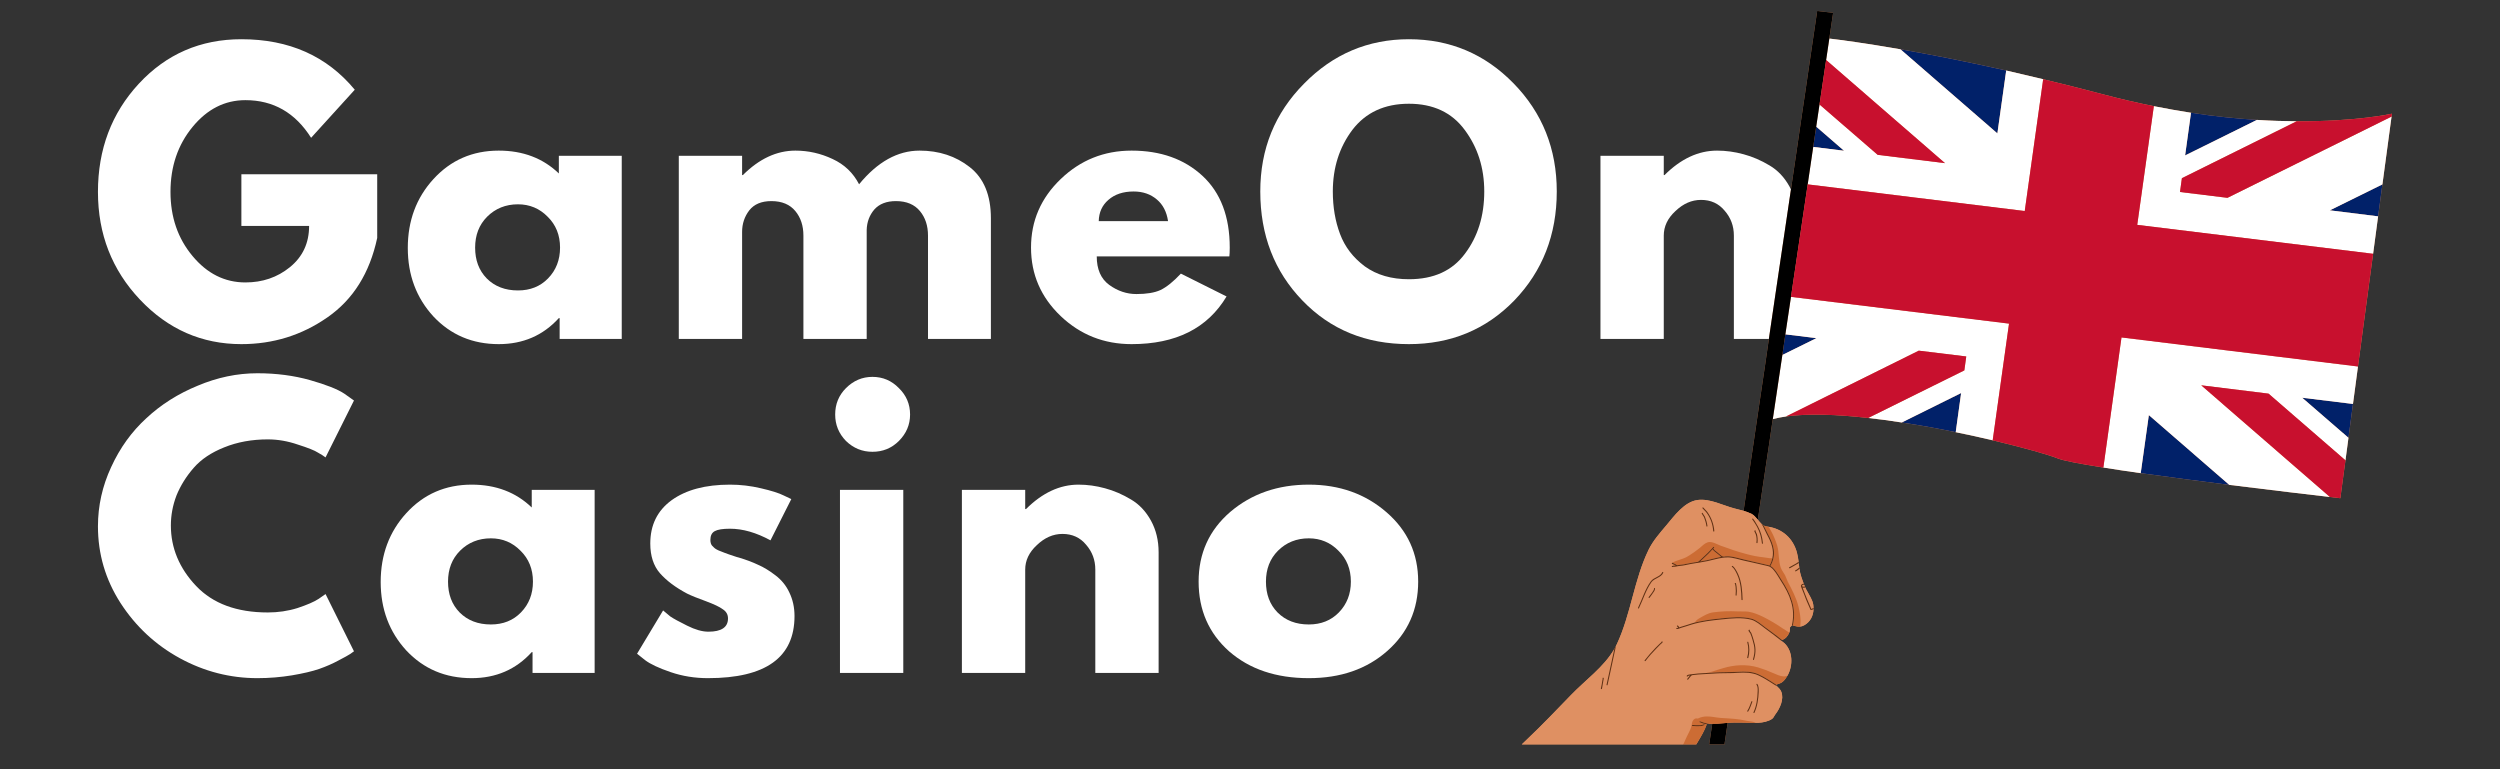
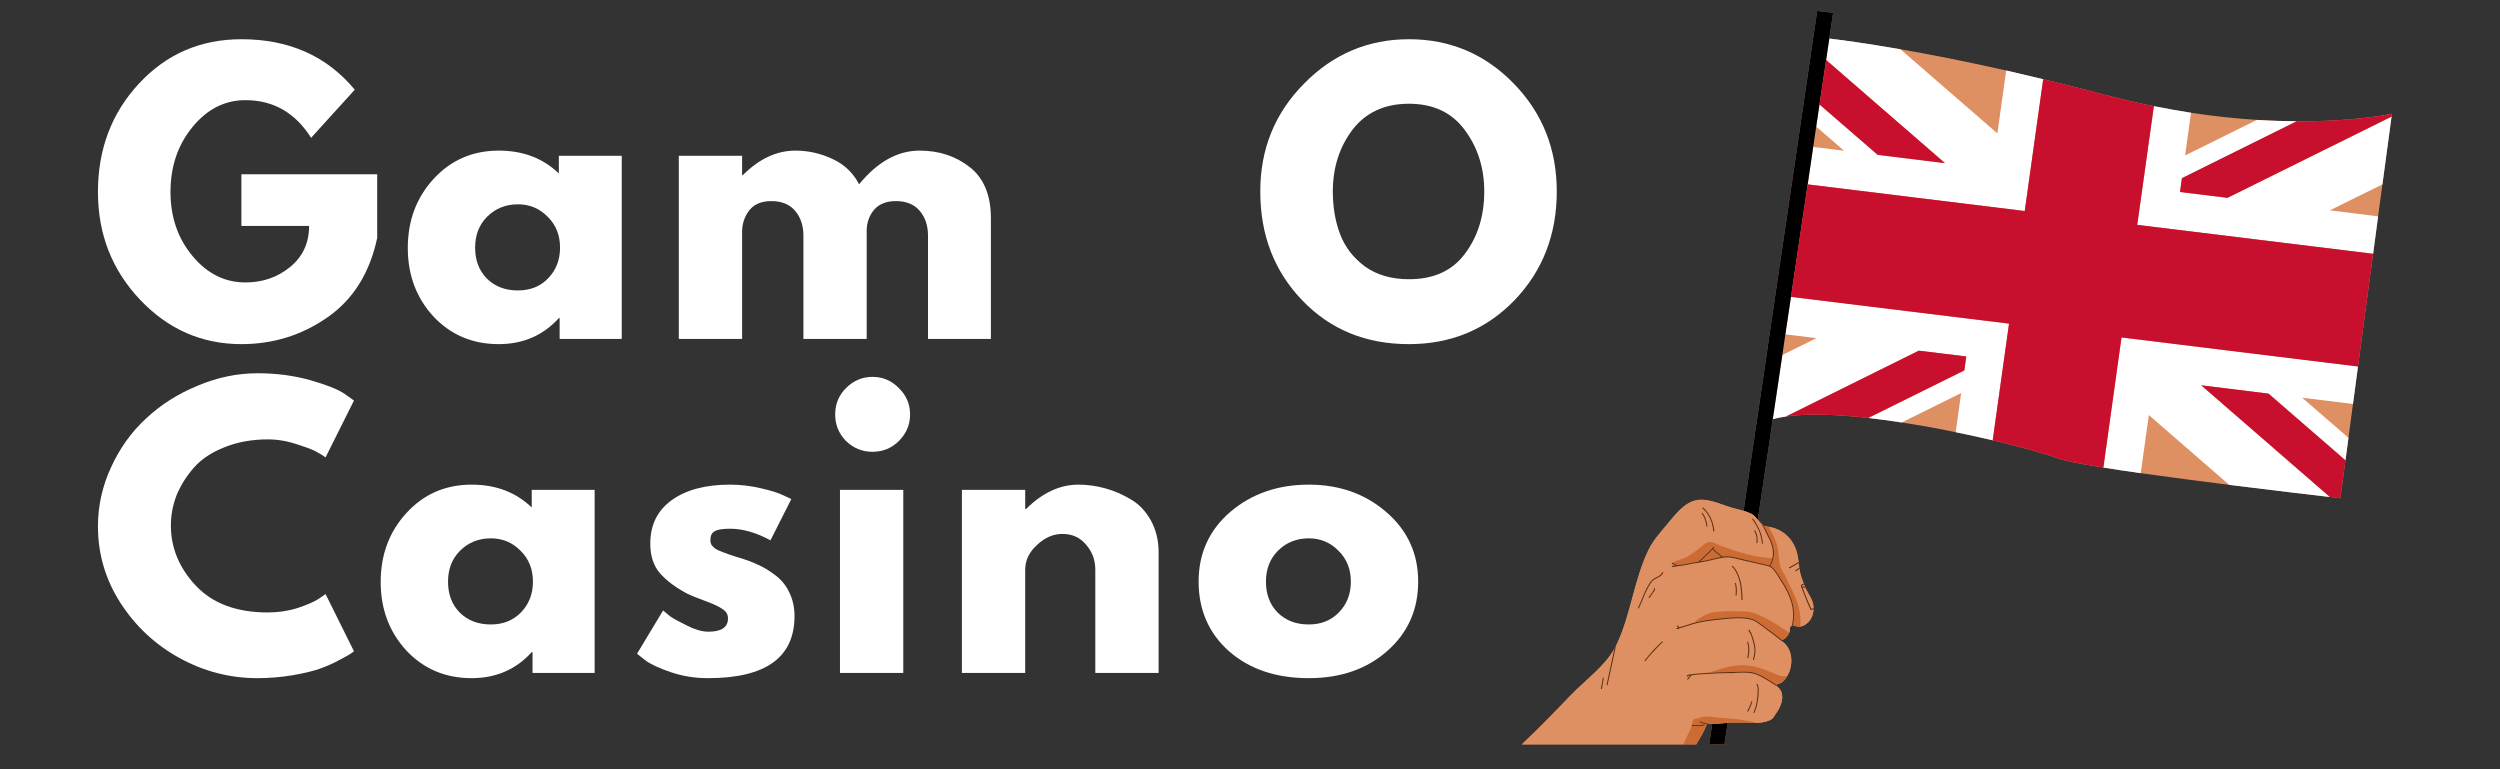
<svg xmlns="http://www.w3.org/2000/svg" width="130" zoomAndPan="magnify" viewBox="0 0 97.5 30" height="40" preserveAspectRatio="xMidYMid meet" version="1.2">
  <rect x="0" y="0" width="97.5" height="30" fill="#333333" stroke="none" />
  <defs>
    <clipPath id="40d367d6f5">
      <path d="M 57 0 L 94 0 L 94 29.031 L 57 29.031 Z M 57 0 " />
    </clipPath>
    <clipPath id="f1101860ec">
      <path d="M 71.996 -4.312 L 96.836 5.891 L 81.121 44.16 L 56.281 33.961 Z M 71.996 -4.312 " />
    </clipPath>
    <clipPath id="417964427b">
      <path d="M 71.996 -4.312 L 96.836 5.891 L 81.121 44.16 L 56.281 33.961 Z M 71.996 -4.312 " />
    </clipPath>
    <clipPath id="2b9fbb9667">
      <path d="M 71.996 -4.312 L 96.836 5.891 L 81.121 44.16 L 56.281 33.961 Z M 71.996 -4.312 " />
    </clipPath>
    <clipPath id="a49fa608b9">
      <path d="M 69 1 L 93 1 L 93 19 L 69 19 Z M 69 1 " />
    </clipPath>
    <clipPath id="c602fa0944">
      <path d="M 71.996 -4.312 L 96.836 5.891 L 81.121 44.16 L 56.281 33.961 Z M 71.996 -4.312 " />
    </clipPath>
    <clipPath id="768310badb">
      <path d="M 71.996 -4.312 L 96.836 5.891 L 81.121 44.16 L 56.281 33.961 Z M 71.996 -4.312 " />
    </clipPath>
    <clipPath id="9b6ed6cd4a">
-       <path d="M 71.996 -4.312 L 96.836 5.891 L 81.121 44.16 L 56.281 33.961 Z M 71.996 -4.312 " />
-     </clipPath>
+       </clipPath>
    <clipPath id="71a7013d88">
      <path d="M 69 1 L 94 1 L 94 20 L 69 20 Z M 69 1 " />
    </clipPath>
    <clipPath id="5da2a3c696">
      <path d="M 71.996 -4.312 L 96.836 5.891 L 81.121 44.16 L 56.281 33.961 Z M 71.996 -4.312 " />
    </clipPath>
    <clipPath id="62706a1e25">
      <path d="M 71.996 -4.312 L 96.836 5.891 L 81.121 44.16 L 56.281 33.961 Z M 71.996 -4.312 " />
    </clipPath>
    <clipPath id="86165424d9">
      <path d="M 71.996 -4.312 L 96.836 5.891 L 81.121 44.16 L 56.281 33.961 Z M 71.996 -4.312 " />
    </clipPath>
    <clipPath id="28ae5403d8">
      <path d="M 66 0 L 72 0 L 72 29.031 L 66 29.031 Z M 66 0 " />
    </clipPath>
    <clipPath id="fec1344279">
      <path d="M 71.996 -4.312 L 96.836 5.891 L 81.121 44.16 L 56.281 33.961 Z M 71.996 -4.312 " />
    </clipPath>
    <clipPath id="41b54d3c86">
      <path d="M 71.996 -4.312 L 96.836 5.891 L 81.121 44.16 L 56.281 33.961 Z M 71.996 -4.312 " />
    </clipPath>
    <clipPath id="41e0b93939">
      <path d="M 71.996 -4.312 L 96.836 5.891 L 81.121 44.16 L 56.281 33.961 Z M 71.996 -4.312 " />
    </clipPath>
    <clipPath id="6ab05a50e3">
      <path d="M 69 2 L 94 2 L 94 20 L 69 20 Z M 69 2 " />
    </clipPath>
    <clipPath id="6814c68cde">
      <path d="M 71.996 -4.312 L 96.836 5.891 L 81.121 44.16 L 56.281 33.961 Z M 71.996 -4.312 " />
    </clipPath>
    <clipPath id="a2e9d4175f">
      <path d="M 71.996 -4.312 L 96.836 5.891 L 81.121 44.16 L 56.281 33.961 Z M 71.996 -4.312 " />
    </clipPath>
    <clipPath id="541136f299">
      <path d="M 71.996 -4.312 L 96.836 5.891 L 81.121 44.16 L 56.281 33.961 Z M 71.996 -4.312 " />
    </clipPath>
    <clipPath id="63edf4d870">
      <path d="M 57 19 L 71 19 L 71 29.031 L 57 29.031 Z M 57 19 " />
    </clipPath>
    <clipPath id="b96a44bb30">
      <path d="M 71.996 -4.312 L 96.836 5.891 L 81.121 44.16 L 56.281 33.961 Z M 71.996 -4.312 " />
    </clipPath>
    <clipPath id="f295d072f4">
      <path d="M 71.996 -4.312 L 96.836 5.891 L 81.121 44.16 L 56.281 33.961 Z M 71.996 -4.312 " />
    </clipPath>
    <clipPath id="ee7abde472">
      <path d="M 71.996 -4.312 L 96.836 5.891 L 81.121 44.16 L 56.281 33.961 Z M 71.996 -4.312 " />
    </clipPath>
    <clipPath id="ef6e754727">
      <path d="M 57 20 L 71 20 L 71 29.031 L 57 29.031 Z M 57 20 " />
    </clipPath>
    <clipPath id="bc0cf336ad">
      <path d="M 71.996 -4.312 L 96.836 5.891 L 81.121 44.16 L 56.281 33.961 Z M 71.996 -4.312 " />
    </clipPath>
    <clipPath id="5c7088e812">
      <path d="M 71.996 -4.312 L 96.836 5.891 L 81.121 44.16 L 56.281 33.961 Z M 71.996 -4.312 " />
    </clipPath>
    <clipPath id="172a304a5b">
      <path d="M 71.996 -4.312 L 96.836 5.891 L 81.121 44.16 L 56.281 33.961 Z M 71.996 -4.312 " />
    </clipPath>
    <clipPath id="61f16b3b13">
      <path d="M 62 19 L 71 19 L 71 29.031 L 62 29.031 Z M 62 19 " />
    </clipPath>
    <clipPath id="1deeec7d7c">
      <path d="M 71.996 -4.312 L 96.836 5.891 L 81.121 44.16 L 56.281 33.961 Z M 71.996 -4.312 " />
    </clipPath>
    <clipPath id="1f04855061">
      <path d="M 71.996 -4.312 L 96.836 5.891 L 81.121 44.16 L 56.281 33.961 Z M 71.996 -4.312 " />
    </clipPath>
    <clipPath id="370be467bd">
      <path d="M 71.996 -4.312 L 96.836 5.891 L 81.121 44.16 L 56.281 33.961 Z M 71.996 -4.312 " />
    </clipPath>
  </defs>
  <g id="a5e7c4eff9">
    <g style="fill:#ffffff;fill-opacity:1;">
      <g transform="translate(3.508, 13.218)">
        <path style="stroke:none" d="M 11.203 -6.422 L 11.203 -3.938 C 10.91 -2.57 10.266 -1.539 9.266 -0.844 C 8.266 -0.145 7.145 0.203 5.906 0.203 C 4.363 0.203 3.047 -0.375 1.953 -1.531 C 0.859 -2.688 0.312 -4.086 0.312 -5.734 C 0.312 -7.398 0.844 -8.805 1.906 -9.953 C 2.977 -11.109 4.312 -11.688 5.906 -11.688 C 7.77 -11.688 9.242 -11.031 10.328 -9.719 L 8.625 -7.844 C 8.008 -8.82 7.156 -9.312 6.062 -9.312 C 5.258 -9.312 4.57 -8.961 4 -8.266 C 3.426 -7.566 3.141 -6.723 3.141 -5.734 C 3.141 -4.754 3.426 -3.922 4 -3.234 C 4.57 -2.547 5.258 -2.203 6.062 -2.203 C 6.727 -2.203 7.305 -2.398 7.797 -2.797 C 8.297 -3.203 8.547 -3.738 8.547 -4.406 L 5.906 -4.406 L 5.906 -6.422 Z M 11.203 -6.422 " />
      </g>
    </g>
    <g style="fill:#ffffff;fill-opacity:1;">
      <g transform="translate(15.592, 13.218)">
        <path style="stroke:none" d="M 1.312 -0.875 C 0.645 -1.602 0.312 -2.492 0.312 -3.547 C 0.312 -4.609 0.645 -5.504 1.312 -6.234 C 1.988 -6.973 2.836 -7.344 3.859 -7.344 C 4.805 -7.344 5.586 -7.047 6.203 -6.453 L 6.203 -7.141 L 8.656 -7.141 L 8.656 0 L 6.234 0 L 6.234 -0.812 L 6.203 -0.812 C 5.586 -0.133 4.805 0.203 3.859 0.203 C 2.836 0.203 1.988 -0.156 1.312 -0.875 Z M 3.406 -4.766 C 3.094 -4.453 2.938 -4.051 2.938 -3.562 C 2.938 -3.07 3.086 -2.672 3.391 -2.359 C 3.703 -2.047 4.109 -1.891 4.609 -1.891 C 5.086 -1.891 5.477 -2.047 5.781 -2.359 C 6.094 -2.68 6.25 -3.082 6.25 -3.562 C 6.25 -4.051 6.086 -4.453 5.766 -4.766 C 5.453 -5.086 5.066 -5.25 4.609 -5.25 C 4.129 -5.25 3.727 -5.086 3.406 -4.766 Z M 3.406 -4.766 " />
      </g>
    </g>
    <g style="fill:#ffffff;fill-opacity:1;">
      <g transform="translate(25.645, 13.218)">
        <path style="stroke:none" d="M 0.828 0 L 0.828 -7.141 L 3.297 -7.141 L 3.297 -6.391 L 3.328 -6.391 C 3.961 -7.023 4.645 -7.344 5.375 -7.344 C 5.883 -7.344 6.367 -7.234 6.828 -7.016 C 7.285 -6.805 7.629 -6.477 7.859 -6.031 C 8.578 -6.906 9.363 -7.344 10.219 -7.344 C 10.977 -7.344 11.629 -7.129 12.172 -6.703 C 12.723 -6.273 13 -5.609 13 -4.703 L 13 0 L 10.547 0 L 10.547 -4.031 C 10.547 -4.414 10.441 -4.734 10.234 -4.984 C 10.023 -5.242 9.711 -5.375 9.297 -5.375 C 8.93 -5.375 8.648 -5.266 8.453 -5.047 C 8.266 -4.828 8.164 -4.562 8.156 -4.25 L 8.156 0 L 5.688 0 L 5.688 -4.031 C 5.688 -4.414 5.582 -4.734 5.375 -4.984 C 5.164 -5.242 4.852 -5.375 4.438 -5.375 C 4.051 -5.375 3.766 -5.254 3.578 -5.016 C 3.391 -4.773 3.297 -4.492 3.297 -4.172 L 3.297 0 Z M 0.828 0 " />
      </g>
    </g>
    <g style="fill:#ffffff;fill-opacity:1;">
      <g transform="translate(39.898, 13.218)">
-         <path style="stroke:none" d="M 8.047 -3.219 L 2.875 -3.219 C 2.875 -2.719 3.035 -2.348 3.359 -2.109 C 3.691 -1.867 4.047 -1.75 4.422 -1.75 C 4.816 -1.75 5.129 -1.801 5.359 -1.906 C 5.598 -2.02 5.863 -2.234 6.156 -2.547 L 7.938 -1.656 C 7.195 -0.414 5.961 0.203 4.234 0.203 C 3.16 0.203 2.238 -0.16 1.469 -0.891 C 0.695 -1.629 0.312 -2.52 0.312 -3.562 C 0.312 -4.602 0.695 -5.492 1.469 -6.234 C 2.238 -6.973 3.16 -7.344 4.234 -7.344 C 5.367 -7.344 6.289 -7.016 7 -6.359 C 7.707 -5.703 8.062 -4.77 8.062 -3.562 C 8.062 -3.395 8.055 -3.281 8.047 -3.219 Z M 2.953 -4.594 L 5.656 -4.594 C 5.602 -4.957 5.457 -5.238 5.219 -5.438 C 4.977 -5.645 4.676 -5.75 4.312 -5.75 C 3.906 -5.75 3.578 -5.641 3.328 -5.422 C 3.086 -5.211 2.961 -4.938 2.953 -4.594 Z M 2.953 -4.594 " />
-       </g>
+         </g>
    </g>
    <g style="fill:#ffffff;fill-opacity:1;">
      <g transform="translate(48.839, 13.218)">
        <path style="stroke:none" d="M 0.312 -5.75 C 0.312 -7.406 0.879 -8.805 2.016 -9.953 C 3.148 -11.109 4.516 -11.688 6.109 -11.688 C 7.711 -11.688 9.07 -11.113 10.188 -9.969 C 11.312 -8.82 11.875 -7.414 11.875 -5.75 C 11.875 -4.062 11.32 -2.645 10.219 -1.5 C 9.113 -0.363 7.742 0.203 6.109 0.203 C 4.43 0.203 3.047 -0.363 1.953 -1.5 C 0.859 -2.633 0.312 -4.051 0.312 -5.75 Z M 3.141 -5.75 C 3.141 -5.145 3.234 -4.594 3.422 -4.094 C 3.609 -3.594 3.93 -3.172 4.391 -2.828 C 4.859 -2.492 5.43 -2.328 6.109 -2.328 C 7.078 -2.328 7.805 -2.66 8.297 -3.328 C 8.797 -3.992 9.047 -4.801 9.047 -5.75 C 9.047 -6.676 8.789 -7.477 8.281 -8.156 C 7.781 -8.832 7.055 -9.172 6.109 -9.172 C 5.16 -9.172 4.426 -8.832 3.906 -8.156 C 3.395 -7.477 3.141 -6.676 3.141 -5.75 Z M 3.141 -5.75 " />
      </g>
    </g>
    <g style="fill:#ffffff;fill-opacity:1;">
      <g transform="translate(61.59, 13.218)">
-         <path style="stroke:none" d="M 0.828 0 L 0.828 -7.141 L 3.297 -7.141 L 3.297 -6.391 L 3.328 -6.391 C 3.961 -7.023 4.645 -7.344 5.375 -7.344 C 5.719 -7.344 6.062 -7.297 6.406 -7.203 C 6.758 -7.109 7.098 -6.961 7.422 -6.766 C 7.742 -6.578 8.004 -6.301 8.203 -5.938 C 8.398 -5.582 8.5 -5.172 8.5 -4.703 L 8.5 0 L 6.031 0 L 6.031 -4.031 C 6.031 -4.406 5.91 -4.727 5.672 -5 C 5.441 -5.281 5.133 -5.422 4.75 -5.422 C 4.383 -5.422 4.051 -5.273 3.75 -4.984 C 3.445 -4.703 3.297 -4.383 3.297 -4.031 L 3.297 0 Z M 0.828 0 " />
-       </g>
+         </g>
    </g>
    <g style="fill:#ffffff;fill-opacity:1;">
      <g transform="translate(3.508, 26.245)">
        <path style="stroke:none" d="M 6.938 -2.359 C 7.332 -2.359 7.719 -2.414 8.094 -2.531 C 8.469 -2.656 8.742 -2.773 8.922 -2.891 L 9.188 -3.078 L 10.297 -0.844 C 10.266 -0.82 10.211 -0.785 10.141 -0.734 C 10.078 -0.691 9.926 -0.609 9.688 -0.484 C 9.457 -0.359 9.207 -0.25 8.938 -0.156 C 8.664 -0.062 8.312 0.02 7.875 0.094 C 7.445 0.164 7 0.203 6.531 0.203 C 5.469 0.203 4.457 -0.055 3.5 -0.578 C 2.551 -1.098 1.781 -1.816 1.188 -2.734 C 0.602 -3.648 0.312 -4.645 0.312 -5.719 C 0.312 -6.52 0.484 -7.289 0.828 -8.031 C 1.172 -8.781 1.629 -9.414 2.203 -9.938 C 2.773 -10.469 3.441 -10.891 4.203 -11.203 C 4.961 -11.523 5.738 -11.688 6.531 -11.688 C 7.27 -11.688 7.953 -11.598 8.578 -11.422 C 9.211 -11.242 9.66 -11.066 9.922 -10.891 L 10.297 -10.625 L 9.188 -8.406 C 9.125 -8.457 9.023 -8.52 8.891 -8.594 C 8.766 -8.676 8.504 -8.781 8.109 -8.906 C 7.723 -9.039 7.332 -9.109 6.938 -9.109 C 6.312 -9.109 5.742 -9.004 5.234 -8.797 C 4.734 -8.598 4.336 -8.332 4.047 -8 C 3.754 -7.664 3.531 -7.305 3.375 -6.922 C 3.227 -6.535 3.156 -6.145 3.156 -5.75 C 3.156 -4.875 3.484 -4.086 4.141 -3.391 C 4.797 -2.703 5.727 -2.359 6.938 -2.359 Z M 6.938 -2.359 " />
      </g>
    </g>
    <g style="fill:#ffffff;fill-opacity:1;">
      <g transform="translate(14.535, 26.245)">
        <path style="stroke:none" d="M 1.312 -0.875 C 0.645 -1.602 0.312 -2.492 0.312 -3.547 C 0.312 -4.609 0.645 -5.504 1.312 -6.234 C 1.988 -6.973 2.836 -7.344 3.859 -7.344 C 4.805 -7.344 5.586 -7.047 6.203 -6.453 L 6.203 -7.141 L 8.656 -7.141 L 8.656 0 L 6.234 0 L 6.234 -0.812 L 6.203 -0.812 C 5.586 -0.133 4.805 0.203 3.859 0.203 C 2.836 0.203 1.988 -0.156 1.312 -0.875 Z M 3.406 -4.766 C 3.094 -4.453 2.938 -4.051 2.938 -3.562 C 2.938 -3.07 3.086 -2.672 3.391 -2.359 C 3.703 -2.047 4.109 -1.891 4.609 -1.891 C 5.086 -1.891 5.477 -2.047 5.781 -2.359 C 6.094 -2.68 6.25 -3.082 6.25 -3.562 C 6.25 -4.051 6.086 -4.453 5.766 -4.766 C 5.453 -5.086 5.066 -5.25 4.609 -5.25 C 4.129 -5.25 3.727 -5.086 3.406 -4.766 Z M 3.406 -4.766 " />
      </g>
    </g>
    <g style="fill:#ffffff;fill-opacity:1;">
      <g transform="translate(24.533, 26.245)">
        <path style="stroke:none" d="M 3.938 -7.344 C 4.344 -7.344 4.742 -7.297 5.141 -7.203 C 5.547 -7.109 5.844 -7.016 6.031 -6.922 L 6.328 -6.781 L 5.516 -5.172 C 4.961 -5.473 4.438 -5.625 3.938 -5.625 C 3.656 -5.625 3.457 -5.594 3.344 -5.531 C 3.227 -5.469 3.172 -5.352 3.172 -5.188 C 3.172 -5.145 3.176 -5.102 3.188 -5.062 C 3.195 -5.031 3.211 -5 3.234 -4.969 C 3.266 -4.938 3.289 -4.91 3.312 -4.891 C 3.332 -4.867 3.367 -4.844 3.422 -4.812 C 3.484 -4.781 3.531 -4.758 3.562 -4.75 C 3.594 -4.738 3.645 -4.719 3.719 -4.688 C 3.801 -4.656 3.859 -4.633 3.891 -4.625 C 3.93 -4.613 3.992 -4.594 4.078 -4.562 C 4.172 -4.531 4.238 -4.508 4.281 -4.5 C 4.57 -4.414 4.82 -4.32 5.031 -4.219 C 5.25 -4.125 5.473 -3.988 5.703 -3.812 C 5.941 -3.633 6.125 -3.41 6.25 -3.141 C 6.383 -2.867 6.453 -2.562 6.453 -2.219 C 6.453 -0.602 5.328 0.203 3.078 0.203 C 2.566 0.203 2.082 0.125 1.625 -0.031 C 1.164 -0.188 0.832 -0.344 0.625 -0.5 L 0.312 -0.75 L 1.328 -2.438 C 1.398 -2.375 1.492 -2.297 1.609 -2.203 C 1.734 -2.117 1.953 -2 2.266 -1.844 C 2.578 -1.688 2.852 -1.609 3.094 -1.609 C 3.602 -1.609 3.859 -1.781 3.859 -2.125 C 3.859 -2.281 3.789 -2.398 3.656 -2.484 C 3.531 -2.578 3.312 -2.68 3 -2.797 C 2.688 -2.91 2.441 -3.008 2.266 -3.094 C 1.816 -3.332 1.461 -3.598 1.203 -3.891 C 0.953 -4.18 0.828 -4.566 0.828 -5.047 C 0.828 -5.766 1.102 -6.328 1.656 -6.734 C 2.219 -7.141 2.977 -7.344 3.938 -7.344 Z M 3.938 -7.344 " />
      </g>
    </g>
    <g style="fill:#ffffff;fill-opacity:1;">
      <g transform="translate(31.931, 26.245)">
        <path style="stroke:none" d="M 1.062 -11.109 C 1.352 -11.398 1.695 -11.547 2.094 -11.547 C 2.5 -11.547 2.844 -11.398 3.125 -11.109 C 3.414 -10.828 3.562 -10.484 3.562 -10.078 C 3.562 -9.68 3.414 -9.336 3.125 -9.047 C 2.844 -8.766 2.5 -8.625 2.094 -8.625 C 1.695 -8.625 1.352 -8.766 1.062 -9.047 C 0.781 -9.336 0.641 -9.68 0.641 -10.078 C 0.641 -10.484 0.781 -10.828 1.062 -11.109 Z M 0.828 -7.141 L 0.828 0 L 3.297 0 L 3.297 -7.141 Z M 0.828 -7.141 " />
      </g>
    </g>
    <g style="fill:#ffffff;fill-opacity:1;">
      <g transform="translate(36.686, 26.245)">
        <path style="stroke:none" d="M 0.828 0 L 0.828 -7.141 L 3.297 -7.141 L 3.297 -6.391 L 3.328 -6.391 C 3.961 -7.023 4.645 -7.344 5.375 -7.344 C 5.719 -7.344 6.062 -7.297 6.406 -7.203 C 6.758 -7.109 7.098 -6.961 7.422 -6.766 C 7.742 -6.578 8.004 -6.301 8.203 -5.938 C 8.398 -5.582 8.5 -5.172 8.5 -4.703 L 8.5 0 L 6.031 0 L 6.031 -4.031 C 6.031 -4.406 5.91 -4.727 5.672 -5 C 5.441 -5.281 5.133 -5.422 4.75 -5.422 C 4.383 -5.422 4.051 -5.273 3.75 -4.984 C 3.445 -4.703 3.297 -4.383 3.297 -4.031 L 3.297 0 Z M 0.828 0 " />
      </g>
    </g>
    <g style="fill:#ffffff;fill-opacity:1;">
      <g transform="translate(46.434, 26.245)">
        <path style="stroke:none" d="M 1.5 -0.844 C 0.707 -1.551 0.312 -2.457 0.312 -3.562 C 0.312 -4.664 0.723 -5.57 1.547 -6.281 C 2.379 -6.988 3.398 -7.344 4.609 -7.344 C 5.805 -7.344 6.816 -6.984 7.641 -6.266 C 8.461 -5.555 8.875 -4.656 8.875 -3.562 C 8.875 -2.469 8.473 -1.566 7.672 -0.859 C 6.867 -0.148 5.848 0.203 4.609 0.203 C 3.336 0.203 2.301 -0.145 1.5 -0.844 Z M 3.406 -4.766 C 3.094 -4.453 2.938 -4.051 2.938 -3.562 C 2.938 -3.07 3.086 -2.672 3.391 -2.359 C 3.703 -2.047 4.109 -1.891 4.609 -1.891 C 5.086 -1.891 5.477 -2.047 5.781 -2.359 C 6.094 -2.68 6.25 -3.082 6.25 -3.562 C 6.25 -4.051 6.086 -4.453 5.766 -4.766 C 5.453 -5.086 5.066 -5.25 4.609 -5.25 C 4.129 -5.25 3.727 -5.086 3.406 -4.766 Z M 3.406 -4.766 " />
      </g>
    </g>
    <g clip-rule="nonzero" clip-path="url(#40d367d6f5)">
      <g clip-rule="nonzero" clip-path="url(#f1101860ec)">
        <g clip-rule="nonzero" clip-path="url(#417964427b)">
          <g clip-rule="nonzero" clip-path="url(#2b9fbb9667)">
            <path style=" stroke:none;fill-rule:nonzero;fill:#df9062;fill-opacity:1;" d="M 91.59 17.074 L 91.766 15.754 L 91.961 14.293 L 92.551 9.898 L 92.746 8.438 L 92.914 7.191 L 93.27 4.547 L 93.285 4.434 C 93.285 4.434 91.918 4.746 89.57 4.73 C 89.094 4.727 88.578 4.711 88.02 4.676 C 87.234 4.625 86.375 4.539 85.449 4.398 C 84.984 4.324 84.5 4.242 84 4.141 C 83.359 4.012 82.695 3.859 82.008 3.676 C 81.195 3.461 80.418 3.266 79.684 3.09 C 79.184 2.969 78.703 2.855 78.242 2.75 C 76.613 2.383 75.223 2.113 74.117 1.922 C 72.723 1.68 71.773 1.555 71.344 1.504 L 71.219 2.34 L 71.492 0.5 L 70.988 0.441 L 70.871 0.426 L 70.844 0.609 L 70.66 1.855 L 70.406 3.59 L 70.277 4.457 L 70.102 5.656 L 69.887 7.117 L 69.238 11.504 L 69.023 12.965 L 68.848 14.176 L 68.453 16.836 L 68.41 17.137 L 68.312 17.797 L 68 19.922 C 67.879 19.887 67.758 19.859 67.637 19.828 C 67.191 19.711 66.684 19.438 66.211 19.5 C 65.691 19.566 65.293 20.125 64.984 20.492 C 64.734 20.789 64.469 21.086 64.297 21.438 C 63.73 22.602 63.609 23.938 63.062 25.113 C 63.051 25.137 63.039 25.164 63.023 25.188 C 63.004 25.23 62.98 25.273 62.957 25.316 C 62.547 26.02 61.832 26.52 61.266 27.109 C 60.703 27.691 60.148 28.273 59.562 28.828 C 59.312 29.066 59.051 29.332 58.773 29.543 C 58.352 29.863 57.871 30.078 57.73 30.621 C 57.652 30.918 57.656 31.242 57.645 31.547 C 57.637 31.719 57.641 31.891 57.652 32.062 C 57.707 32.824 57.934 33.527 58.332 34.176 C 58.633 34.676 59 35.074 59.59 35.219 C 59.828 35.277 60.074 35.242 60.309 35.207 C 60.547 35.172 60.777 35.082 60.992 34.977 C 61.547 34.703 62.078 34.246 62.41 33.723 C 62.637 33.359 62.809 32.965 63.027 32.598 C 63.445 31.883 63.852 31.137 64.242 30.41 C 64.465 30.348 64.727 30.383 64.953 30.281 C 65.559 30.012 65.887 29.488 66.211 28.938 C 66.336 28.727 66.484 28.484 66.562 28.25 C 66.566 28.242 66.57 28.234 66.57 28.227 C 66.57 28.223 66.613 28.223 66.66 28.227 C 66.707 28.227 66.758 28.227 66.777 28.227 L 66.078 32.977 L 66.656 33.059 L 67.379 28.191 C 67.738 28.164 68.102 28.195 68.465 28.188 C 68.504 28.188 68.539 28.188 68.578 28.188 C 68.75 28.18 68.965 28.137 69.113 28.035 C 69.172 27.992 69.199 27.91 69.242 27.855 C 69.414 27.633 69.586 27.266 69.469 26.977 C 69.434 26.887 69.367 26.828 69.305 26.766 C 69.285 26.75 69.27 26.73 69.254 26.715 C 69.262 26.711 69.27 26.707 69.277 26.703 C 69.359 26.664 69.453 26.656 69.527 26.586 C 69.602 26.52 69.66 26.441 69.711 26.352 C 69.934 25.957 69.922 25.402 69.598 25.09 C 69.566 25.062 69.535 25.039 69.504 25.016 C 69.48 25 69.453 24.98 69.426 24.969 C 69.434 24.969 69.438 24.965 69.441 24.965 C 69.461 24.965 69.48 24.965 69.5 24.957 C 69.621 24.926 69.73 24.805 69.781 24.672 C 69.805 24.609 69.812 24.539 69.805 24.473 L 69.883 24.391 L 69.891 24.383 C 69.898 24.387 69.91 24.391 69.922 24.391 C 69.93 24.395 69.93 24.395 69.934 24.395 C 69.965 24.406 70 24.414 70.035 24.422 C 70.156 24.457 70.27 24.441 70.375 24.379 C 70.609 24.242 70.719 24.008 70.727 23.758 C 70.727 23.742 70.727 23.727 70.727 23.715 C 70.727 23.672 70.723 23.633 70.719 23.594 C 70.688 23.383 70.559 23.215 70.465 23.031 C 70.441 22.992 70.422 22.953 70.406 22.91 C 70.398 22.898 70.395 22.887 70.391 22.875 C 70.379 22.852 70.367 22.828 70.359 22.805 C 70.352 22.789 70.348 22.773 70.344 22.762 C 70.309 22.668 70.273 22.574 70.246 22.484 C 70.215 22.387 70.191 22.285 70.18 22.184 C 70.176 22.164 70.172 22.148 70.172 22.133 C 70.164 22.074 70.156 22.016 70.148 21.957 C 70.148 21.941 70.145 21.926 70.145 21.91 C 70.133 21.789 70.109 21.664 70.078 21.543 C 69.926 20.992 69.512 20.629 68.965 20.543 C 68.941 20.539 68.918 20.535 68.898 20.531 C 68.855 20.527 68.816 20.516 68.781 20.492 C 68.75 20.473 68.723 20.453 68.695 20.43 C 68.648 20.379 68.598 20.328 68.555 20.27 L 68.781 18.75 L 69.012 17.211 L 69.113 16.512 L 69.512 13.844 L 69.141 16.344 C 69.309 16.301 69.48 16.266 69.656 16.242 C 70.52 16.121 71.652 16.164 72.859 16.301 C 73.289 16.348 73.73 16.406 74.168 16.477 C 74.883 16.586 75.598 16.715 76.273 16.855 C 76.781 16.957 77.266 17.066 77.715 17.172 C 78.969 17.469 79.926 17.746 80.242 17.875 C 80.465 17.965 81.129 18.094 82.031 18.234 C 82.469 18.305 82.961 18.379 83.488 18.453 C 84.574 18.605 85.793 18.766 86.941 18.91 C 88.633 19.121 90.164 19.301 90.867 19.383 C 91.125 19.41 91.273 19.43 91.273 19.43 L 91.473 17.953 Z M 91.59 17.074 " />
          </g>
        </g>
      </g>
    </g>
    <g clip-rule="nonzero" clip-path="url(#a49fa608b9)">
      <g clip-rule="nonzero" clip-path="url(#c602fa0944)">
        <g clip-rule="nonzero" clip-path="url(#768310badb)">
          <g clip-rule="nonzero" clip-path="url(#9b6ed6cd4a)">
            <path style=" stroke:none;fill-rule:nonzero;fill:#012169;fill-opacity:1;" d="M 70.832 4.938 L 71.918 5.879 L 70.715 5.73 Z M 91.59 17.074 L 91.766 15.754 L 89.785 15.512 Z M 92.746 8.438 L 92.914 7.191 L 90.863 8.203 Z M 69.512 13.844 L 70.84 13.188 L 69.629 13.039 Z M 88.02 4.676 C 87.234 4.625 86.375 4.539 85.449 4.398 L 85.219 6.062 Z M 78.242 2.75 C 76.613 2.383 75.223 2.113 74.117 1.922 L 77.898 5.203 Z M 74.168 16.477 C 74.883 16.586 75.598 16.715 76.273 16.855 L 76.484 15.328 Z M 83.488 18.453 C 84.57 18.605 85.793 18.766 86.941 18.91 L 83.805 16.188 Z M 83.488 18.453 " />
          </g>
        </g>
      </g>
    </g>
    <g clip-rule="nonzero" clip-path="url(#71a7013d88)">
      <g clip-rule="nonzero" clip-path="url(#5da2a3c696)">
        <g clip-rule="nonzero" clip-path="url(#62706a1e25)">
          <g clip-rule="nonzero" clip-path="url(#86165424d9)">
            <path style=" stroke:none;fill-rule:nonzero;fill:#ffffff;fill-opacity:1;" d="M 71.219 2.34 L 71.344 1.504 C 71.773 1.555 72.723 1.68 74.117 1.922 L 77.898 5.203 L 78.242 2.75 C 78.703 2.855 79.184 2.969 79.684 3.09 L 78.965 8.23 L 70.5 7.191 L 70.715 5.73 L 71.918 5.879 L 70.832 4.938 L 70.961 4.074 L 73.23 6.039 L 75.855 6.363 Z M 92.551 9.898 L 92.746 8.438 L 90.863 8.203 L 92.914 7.191 L 93.27 4.547 L 86.871 7.715 L 85.02 7.488 L 85.094 6.949 L 89.57 4.73 C 89.094 4.727 88.578 4.711 88.02 4.676 L 85.219 6.062 L 85.449 4.398 C 84.984 4.324 84.5 4.242 84 4.141 L 83.352 8.77 Z M 69.848 11.578 L 69.629 13.039 L 70.84 13.188 L 69.512 13.844 L 69.141 16.344 C 69.309 16.301 69.48 16.266 69.656 16.242 L 74.832 13.676 L 76.684 13.902 L 76.609 14.445 L 72.859 16.301 C 73.289 16.348 73.73 16.406 74.168 16.477 L 76.484 15.328 L 76.273 16.855 C 76.781 16.957 77.266 17.066 77.715 17.172 L 78.352 12.621 Z M 82.031 18.234 C 82.469 18.305 82.961 18.379 83.488 18.453 L 83.805 16.188 L 86.941 18.91 C 88.633 19.121 90.164 19.301 90.867 19.383 L 85.848 15.027 L 88.473 15.352 L 91.473 17.953 L 91.59 17.074 L 89.785 15.512 L 91.766 15.754 L 91.961 14.293 L 82.738 13.16 Z M 82.031 18.234 " />
          </g>
        </g>
      </g>
    </g>
    <g clip-rule="nonzero" clip-path="url(#28ae5403d8)">
      <g clip-rule="nonzero" clip-path="url(#fec1344279)">
        <g clip-rule="nonzero" clip-path="url(#41b54d3c86)">
          <g clip-rule="nonzero" clip-path="url(#41e0b93939)">
            <path style=" stroke:none;fill-rule:nonzero;fill:#000000;fill-opacity:1;" d="M 67.199 28.207 C 67.262 28.199 67.32 28.195 67.379 28.191 L 66.656 33.059 L 66.078 32.977 L 66.777 28.227 C 66.781 28.227 66.781 28.227 66.785 28.227 C 66.922 28.23 67.062 28.223 67.199 28.207 Z M 69.012 17.211 L 69.113 16.512 L 69.512 13.844 L 69.629 13.039 L 69.848 11.578 L 70.5 7.191 L 70.715 5.73 L 70.832 4.938 L 70.961 4.074 L 71.219 2.34 L 71.492 0.5 L 70.988 0.441 L 70.871 0.426 L 70.844 0.609 L 70.66 1.855 L 70.406 3.59 L 70.277 4.457 L 70.102 5.656 L 69.887 7.117 L 69.238 11.504 L 69.023 12.965 L 68.848 14.176 L 68.453 16.836 L 68.41 17.137 L 68.312 17.797 L 68 19.922 C 68.105 19.953 68.207 19.992 68.309 20.039 C 68.402 20.09 68.48 20.18 68.555 20.27 L 68.781 18.75 Z M 69.012 17.211 " />
          </g>
        </g>
      </g>
    </g>
    <g clip-rule="nonzero" clip-path="url(#6ab05a50e3)">
      <g clip-rule="nonzero" clip-path="url(#6814c68cde)">
        <g clip-rule="nonzero" clip-path="url(#a2e9d4175f)">
          <g clip-rule="nonzero" clip-path="url(#541136f299)">
            <path style=" stroke:none;fill-rule:nonzero;fill:#c8102e;fill-opacity:1;" d="M 73.23 6.039 L 70.961 4.074 L 71.219 2.34 L 75.855 6.363 Z M 76.684 13.902 L 74.832 13.676 L 69.656 16.242 C 70.52 16.121 71.652 16.164 72.859 16.301 L 76.609 14.445 Z M 85.848 15.027 L 90.867 19.383 C 91.125 19.41 91.273 19.43 91.273 19.43 L 91.473 17.953 L 88.473 15.352 Z M 70.5 7.191 L 69.848 11.578 L 78.352 12.621 L 77.715 17.172 C 78.969 17.469 79.926 17.746 80.242 17.875 C 80.465 17.965 81.129 18.094 82.031 18.234 L 82.738 13.16 L 91.961 14.293 L 92.551 9.898 L 83.352 8.77 L 84 4.141 C 83.359 4.012 82.695 3.859 82.008 3.676 C 81.195 3.461 80.418 3.266 79.684 3.09 L 78.965 8.23 Z M 85.02 7.488 L 86.871 7.715 L 93.27 4.547 L 93.285 4.434 C 93.285 4.434 91.918 4.746 89.57 4.73 L 85.094 6.949 Z M 85.02 7.488 " />
          </g>
        </g>
      </g>
    </g>
    <g clip-rule="nonzero" clip-path="url(#63edf4d870)">
      <g clip-rule="nonzero" clip-path="url(#b96a44bb30)">
        <g clip-rule="nonzero" clip-path="url(#f295d072f4)">
          <g clip-rule="nonzero" clip-path="url(#ee7abde472)">
            <path style=" stroke:none;fill-rule:nonzero;fill:#df9062;fill-opacity:1;" d="M 70.359 22.805 C 70.367 22.828 70.379 22.852 70.391 22.875 C 70.352 22.887 70.316 22.883 70.281 22.867 C 70.277 22.855 70.277 22.844 70.285 22.832 C 70.297 22.816 70.316 22.809 70.336 22.805 C 70.344 22.801 70.352 22.801 70.359 22.805 Z M 70.312 22.945 C 70.34 23.027 70.375 23.109 70.406 23.191 C 70.426 23.23 70.438 23.27 70.453 23.309 C 70.473 23.355 70.492 23.402 70.512 23.449 C 70.535 23.508 70.559 23.566 70.586 23.621 C 70.602 23.656 70.617 23.691 70.633 23.73 C 70.633 23.734 70.637 23.738 70.637 23.742 C 70.637 23.746 70.637 23.746 70.637 23.75 C 70.652 23.746 70.664 23.742 70.672 23.738 C 70.691 23.727 70.707 23.719 70.727 23.715 C 70.727 23.672 70.723 23.633 70.719 23.594 C 70.688 23.383 70.559 23.215 70.465 23.031 C 70.441 22.992 70.422 22.953 70.406 22.91 C 70.371 22.922 70.336 22.926 70.301 22.918 C 70.305 22.926 70.309 22.938 70.312 22.945 Z M 67.238 21.699 C 67.234 21.703 67.23 21.703 67.227 21.707 C 67.246 21.703 67.266 21.703 67.285 21.699 C 67.273 21.699 67.266 21.699 67.254 21.699 C 67.25 21.695 67.242 21.699 67.238 21.699 Z M 65.68 22.004 C 65.695 22.004 65.711 22 65.727 21.996 C 65.672 22.004 65.613 22.016 65.559 22.023 C 65.598 22.02 65.637 22.016 65.68 22.004 Z M 69.312 21.281 C 69.391 21.559 69.355 21.867 69.449 22.137 C 69.488 22.246 69.566 22.336 69.617 22.434 C 69.664 22.52 69.688 22.613 69.73 22.699 C 69.891 23.012 70.059 23.32 70.141 23.66 C 70.188 23.871 70.238 24.102 70.219 24.32 C 70.219 24.359 70.215 24.398 70.207 24.438 C 70.266 24.43 70.324 24.41 70.375 24.379 C 70.609 24.242 70.719 24.008 70.727 23.758 C 70.711 23.762 70.695 23.773 70.68 23.777 C 70.664 23.785 70.648 23.789 70.633 23.789 C 70.621 23.789 70.613 23.785 70.605 23.777 C 70.602 23.766 70.598 23.758 70.594 23.746 C 70.582 23.711 70.566 23.672 70.551 23.637 C 70.523 23.582 70.5 23.523 70.477 23.469 C 70.453 23.422 70.438 23.371 70.418 23.324 C 70.398 23.285 70.387 23.246 70.371 23.207 C 70.336 23.125 70.305 23.043 70.273 22.961 C 70.266 22.938 70.254 22.914 70.25 22.895 C 70.242 22.891 70.238 22.883 70.242 22.875 C 70.242 22.871 70.242 22.871 70.238 22.867 C 70.234 22.844 70.238 22.824 70.25 22.809 C 70.27 22.785 70.297 22.77 70.324 22.766 C 70.332 22.762 70.336 22.762 70.344 22.762 C 70.309 22.668 70.277 22.578 70.246 22.484 C 70.215 22.387 70.191 22.285 70.18 22.184 C 70.137 22.223 70.09 22.258 70.039 22.285 C 70.027 22.289 70.016 22.285 70.012 22.273 C 70.004 22.262 70.008 22.254 70.02 22.246 C 70.074 22.215 70.125 22.18 70.172 22.133 C 70.164 22.074 70.156 22.016 70.152 21.957 C 70.145 21.961 70.137 21.969 70.133 21.973 C 70.023 22.043 69.898 22.102 69.805 22.16 C 69.793 22.168 69.785 22.164 69.777 22.152 C 69.77 22.141 69.77 22.133 69.785 22.125 C 69.859 22.078 69.961 22.027 70.055 21.973 C 70.086 21.953 70.117 21.934 70.145 21.91 C 70.133 21.789 70.109 21.664 70.078 21.543 C 69.926 20.992 69.512 20.629 68.965 20.543 C 69 20.59 69.035 20.641 69.062 20.691 C 69.168 20.879 69.25 21.078 69.312 21.281 Z M 66.125 21.922 C 66.113 21.926 66.098 21.926 66.086 21.93 C 66.098 21.93 66.113 21.926 66.125 21.922 Z M 67.164 24.113 C 67.125 24.113 67.086 24.117 67.043 24.121 C 67.023 24.125 67 24.129 66.977 24.133 C 67.035 24.129 67.094 24.121 67.152 24.113 Z M 69.379 24.859 C 69.359 24.848 69.34 24.832 69.32 24.82 C 69.359 24.848 69.398 24.879 69.434 24.906 C 69.418 24.891 69.398 24.875 69.379 24.859 Z M 68.309 20.039 C 68.402 20.09 68.48 20.18 68.555 20.27 C 68.598 20.328 68.648 20.379 68.699 20.43 C 68.715 20.461 68.734 20.492 68.754 20.527 C 68.773 20.574 68.797 20.621 68.824 20.668 C 68.852 20.727 68.879 20.781 68.906 20.836 C 69.086 21.164 69.195 21.457 69.121 21.777 C 69.09 21.77 69.055 21.77 69.02 21.77 C 68.938 21.762 68.852 21.742 68.77 21.734 C 68.547 21.711 68.332 21.668 68.117 21.609 C 67.773 21.52 67.434 21.402 67.105 21.281 C 66.965 21.23 66.766 21.102 66.605 21.148 C 66.488 21.184 66.379 21.293 66.289 21.371 C 66.16 21.477 66.02 21.574 65.879 21.668 C 65.73 21.77 65.566 21.805 65.398 21.867 C 65.363 21.879 65.27 21.91 65.23 21.949 C 65.219 21.945 65.211 21.945 65.207 21.957 C 65.203 21.961 65.199 21.969 65.203 21.977 C 65.203 21.984 65.211 21.992 65.219 21.996 C 65.219 21.996 65.223 21.996 65.223 22 C 65.242 22.023 65.27 22.047 65.297 22.062 C 65.285 22.062 65.273 22.062 65.262 22.062 C 65.254 22.062 65.219 22.07 65.211 22.074 C 65.199 22.074 65.195 22.086 65.207 22.113 L 65.211 22.113 C 65.215 22.113 65.215 22.113 65.219 22.113 C 65.223 22.113 65.254 22.105 65.262 22.105 C 65.301 22.105 65.34 22.102 65.375 22.094 C 65.477 22.066 65.586 22.07 65.688 22.047 C 65.855 22.008 66.027 21.98 66.195 21.953 C 66.203 21.957 66.207 21.957 66.215 21.953 C 66.223 21.953 66.227 21.949 66.234 21.949 C 66.355 21.93 66.477 21.906 66.594 21.883 C 66.793 21.84 66.996 21.777 67.199 21.75 C 67.207 21.754 67.215 21.754 67.223 21.746 C 67.277 21.742 67.336 21.738 67.391 21.738 C 67.594 21.742 67.809 21.82 68.008 21.863 C 68.324 21.93 68.637 22.008 68.953 22.078 C 69.039 22.098 69.113 22.16 69.18 22.242 C 69.285 22.363 69.367 22.523 69.438 22.629 C 69.805 23.191 70.035 23.73 69.883 24.391 L 69.805 24.473 C 69.812 24.539 69.809 24.609 69.781 24.672 C 69.699 24.613 69.613 24.566 69.531 24.512 C 69.289 24.344 69.035 24.195 68.773 24.062 C 68.59 23.973 68.387 23.887 68.184 23.855 C 68.047 23.84 67.902 23.852 67.766 23.844 C 67.441 23.828 67.125 23.84 66.805 23.883 C 66.598 23.914 66.457 24.012 66.281 24.109 C 66.227 24.137 66.18 24.172 66.137 24.219 C 66.125 24.238 66.109 24.258 66.102 24.277 C 66.051 24.293 66.004 24.305 65.957 24.32 C 65.82 24.363 65.684 24.41 65.543 24.449 C 65.531 24.453 65.512 24.461 65.488 24.469 C 65.488 24.469 65.488 24.465 65.488 24.461 C 65.477 24.445 65.465 24.426 65.453 24.41 C 65.445 24.402 65.438 24.398 65.43 24.395 C 65.422 24.391 65.414 24.395 65.41 24.398 C 65.402 24.402 65.398 24.41 65.398 24.418 C 65.398 24.434 65.402 24.438 65.418 24.441 C 65.418 24.441 65.422 24.441 65.422 24.441 C 65.434 24.453 65.441 24.465 65.449 24.48 C 65.434 24.488 65.418 24.492 65.398 24.488 C 65.387 24.488 65.379 24.492 65.375 24.504 C 65.371 24.52 65.379 24.527 65.391 24.531 C 65.414 24.531 65.438 24.531 65.461 24.523 C 65.496 24.512 65.535 24.496 65.555 24.488 C 65.695 24.449 65.832 24.402 65.969 24.359 C 66.344 24.242 66.766 24.195 67.156 24.156 C 67.523 24.117 67.934 24.074 68.297 24.168 C 68.484 24.219 68.664 24.379 68.816 24.492 C 69.027 24.648 69.238 24.805 69.441 24.965 C 69.438 24.969 69.434 24.969 69.426 24.969 C 69.453 24.98 69.48 25 69.504 25.016 C 69.535 25.039 69.566 25.066 69.598 25.09 C 69.922 25.402 69.934 25.957 69.711 26.352 C 69.656 26.375 69.602 26.387 69.543 26.379 C 69.41 26.367 69.285 26.305 69.164 26.254 C 68.965 26.168 68.762 26.09 68.559 26.027 C 68.109 25.898 67.641 25.926 67.199 26.059 C 67.051 26.102 66.91 26.145 66.766 26.195 C 66.719 26.207 66.672 26.211 66.625 26.223 C 66.598 26.227 66.547 26.238 66.547 26.238 C 66.547 26.238 66.586 26.238 66.605 26.238 C 66.648 26.238 66.691 26.23 66.73 26.23 C 66.777 26.227 66.828 26.227 66.875 26.227 C 66.859 26.227 66.844 26.23 66.828 26.23 C 66.559 26.254 66.289 26.25 66.023 26.289 C 65.961 26.293 65.902 26.305 65.84 26.316 C 65.824 26.32 65.812 26.328 65.797 26.34 C 65.789 26.344 65.781 26.355 65.781 26.367 C 65.781 26.379 65.789 26.387 65.801 26.387 C 65.816 26.391 65.82 26.383 65.824 26.371 C 65.824 26.367 65.828 26.367 65.832 26.367 C 65.836 26.363 65.844 26.359 65.852 26.355 C 65.871 26.352 65.891 26.348 65.91 26.344 C 65.871 26.387 65.816 26.461 65.805 26.473 C 65.797 26.484 65.797 26.492 65.805 26.504 C 65.816 26.512 65.824 26.512 65.836 26.504 C 65.848 26.488 65.898 26.418 65.938 26.375 C 65.945 26.367 65.953 26.359 65.965 26.352 C 65.973 26.348 65.977 26.344 65.98 26.336 C 66.004 26.332 66.023 26.332 66.027 26.328 C 66.293 26.289 66.562 26.293 66.832 26.27 C 67.078 26.25 67.332 26.258 67.582 26.25 C 67.844 26.238 68.121 26.207 68.379 26.273 C 68.441 26.285 68.5 26.305 68.559 26.332 C 68.578 26.34 68.598 26.348 68.617 26.359 C 68.785 26.441 68.945 26.539 69.102 26.641 C 69.168 26.684 69.234 26.727 69.305 26.766 C 69.367 26.828 69.434 26.887 69.469 26.977 C 69.586 27.266 69.414 27.633 69.242 27.855 C 69.199 27.91 69.172 27.992 69.113 28.035 C 68.965 28.137 68.75 28.18 68.578 28.188 C 68.539 28.188 68.504 28.188 68.465 28.188 C 68.461 28.188 68.457 28.188 68.453 28.184 C 68.355 28.129 68.242 28.137 68.133 28.113 C 67.781 28.031 67.473 28.023 67.117 28 C 66.93 27.988 66.754 27.938 66.566 27.941 C 66.441 27.941 66.324 27.969 66.215 28.023 C 66.152 28.004 66.098 28.02 66.051 28.066 C 65.992 28.125 65.98 28.23 65.969 28.305 C 65.949 28.441 65.809 28.664 65.754 28.797 C 65.559 29.273 65.219 29.777 64.734 30 C 64.406 30.152 64.004 30.246 63.641 30.223 C 63.457 30.211 63.121 30.18 62.914 30.273 C 62.871 30.258 62.832 30.242 62.793 30.227 C 62.781 30.223 62.773 30.227 62.766 30.238 C 62.762 30.25 62.766 30.258 62.777 30.266 C 62.805 30.277 62.836 30.289 62.863 30.301 C 62.844 30.312 62.824 30.328 62.805 30.344 C 62.605 30.551 62.789 30.895 62.699 31.148 C 62.609 31.391 62.441 31.602 62.332 31.836 C 61.973 32.609 61.434 33.867 60.504 34.082 C 60.043 34.184 59.602 33.996 59.25 33.711 C 58.652 33.23 58.18 32.617 57.652 32.062 C 57.641 31.891 57.637 31.719 57.645 31.547 C 57.656 31.242 57.652 30.918 57.73 30.621 C 57.871 30.078 58.352 29.863 58.773 29.543 C 59.051 29.332 59.312 29.066 59.562 28.828 C 60.148 28.273 60.703 27.691 61.266 27.109 C 61.832 26.52 62.547 26.02 62.953 25.316 C 62.855 25.781 62.758 26.242 62.656 26.703 C 62.652 26.715 62.656 26.723 62.672 26.727 C 62.684 26.73 62.691 26.727 62.695 26.711 C 62.809 26.207 62.914 25.695 63.023 25.188 C 63.039 25.164 63.051 25.137 63.062 25.113 C 63.609 23.938 63.73 22.602 64.297 21.438 C 64.469 21.086 64.734 20.789 64.984 20.492 C 65.293 20.125 65.691 19.566 66.211 19.5 C 66.684 19.438 67.191 19.711 67.637 19.828 C 67.758 19.859 67.879 19.887 68 19.922 C 68.105 19.953 68.207 19.992 68.309 20.039 Z M 62.477 26.859 C 62.496 26.758 62.516 26.652 62.531 26.547 C 62.531 26.543 62.539 26.508 62.543 26.48 C 62.547 26.469 62.547 26.461 62.543 26.449 C 62.543 26.438 62.535 26.43 62.523 26.43 C 62.5 26.43 62.492 26.441 62.504 26.461 C 62.504 26.465 62.504 26.473 62.504 26.477 C 62.5 26.5 62.492 26.535 62.492 26.539 C 62.477 26.645 62.457 26.75 62.434 26.852 C 62.434 26.867 62.438 26.875 62.449 26.875 C 62.465 26.879 62.473 26.875 62.477 26.859 Z M 64.547 22.945 C 64.547 22.934 64.539 22.93 64.527 22.93 C 64.512 22.93 64.508 22.938 64.508 22.953 C 64.504 22.984 64.496 23.012 64.477 23.039 C 64.422 23.133 64.324 23.246 64.297 23.289 C 64.289 23.301 64.293 23.309 64.301 23.316 C 64.312 23.324 64.324 23.324 64.332 23.312 C 64.359 23.27 64.457 23.152 64.512 23.059 C 64.535 23.027 64.547 22.988 64.547 22.945 Z M 64.867 22.336 C 64.871 22.32 64.867 22.312 64.855 22.309 C 64.844 22.301 64.832 22.305 64.828 22.32 C 64.789 22.41 64.707 22.457 64.625 22.5 C 64.535 22.547 64.438 22.59 64.379 22.676 C 64.16 22.977 64.043 23.371 63.883 23.703 C 63.879 23.715 63.879 23.723 63.891 23.73 C 63.906 23.734 63.914 23.734 63.918 23.723 C 64.078 23.391 64.195 22.996 64.41 22.699 C 64.469 22.621 64.559 22.582 64.645 22.535 C 64.734 22.488 64.824 22.438 64.867 22.336 Z M 68.34 27.375 C 68.348 27.359 68.344 27.352 68.328 27.348 C 68.316 27.344 68.309 27.348 68.305 27.359 C 68.254 27.484 68.219 27.602 68.145 27.723 C 68.137 27.734 68.137 27.742 68.148 27.75 C 68.16 27.758 68.172 27.758 68.176 27.746 C 68.258 27.621 68.289 27.504 68.34 27.375 Z M 68.504 26.699 C 68.531 26.738 68.543 26.785 68.547 26.832 C 68.551 26.883 68.551 26.934 68.547 26.984 C 68.539 27.254 68.5 27.535 68.387 27.777 C 68.379 27.793 68.383 27.801 68.395 27.805 C 68.406 27.812 68.418 27.809 68.422 27.797 C 68.539 27.547 68.578 27.258 68.59 26.988 C 68.59 26.887 68.598 26.758 68.535 26.676 C 68.527 26.664 68.52 26.66 68.508 26.668 C 68.496 26.68 68.492 26.688 68.504 26.699 Z M 68.18 25.652 C 68.238 25.449 68.238 25.246 68.184 25.043 C 68.18 25.031 68.172 25.023 68.16 25.027 C 68.145 25.031 68.141 25.039 68.145 25.055 C 68.199 25.25 68.195 25.445 68.141 25.645 C 68.137 25.656 68.145 25.664 68.156 25.668 C 68.172 25.672 68.18 25.668 68.184 25.652 Z M 68.195 24.578 C 68.191 24.59 68.191 24.598 68.195 24.609 C 68.207 24.625 68.219 24.645 68.23 24.66 C 68.242 24.672 68.254 24.688 68.262 24.703 C 68.297 24.785 68.324 24.867 68.348 24.953 C 68.438 25.242 68.453 25.418 68.367 25.711 C 68.363 25.723 68.367 25.734 68.379 25.738 C 68.395 25.742 68.402 25.734 68.406 25.723 C 68.492 25.422 68.48 25.238 68.387 24.941 C 68.363 24.855 68.332 24.773 68.301 24.688 C 68.285 24.66 68.27 24.637 68.246 24.613 C 68.246 24.609 68.242 24.602 68.238 24.598 C 68.242 24.594 68.246 24.586 68.246 24.578 C 68.246 24.566 68.238 24.559 68.223 24.559 C 68.211 24.559 68.199 24.566 68.195 24.578 Z M 67.727 23.211 C 67.742 23.102 67.742 22.992 67.727 22.883 C 67.727 22.875 67.715 22.797 67.711 22.789 C 67.711 22.777 67.707 22.766 67.703 22.754 C 67.699 22.75 67.699 22.746 67.695 22.742 C 67.691 22.734 67.684 22.734 67.676 22.734 C 67.652 22.742 67.648 22.754 67.664 22.773 C 67.668 22.781 67.672 22.793 67.672 22.797 C 67.672 22.805 67.688 22.883 67.688 22.887 C 67.699 22.992 67.699 23.102 67.688 23.207 C 67.688 23.219 67.691 23.227 67.707 23.23 C 67.719 23.23 67.727 23.227 67.727 23.211 Z M 67.551 22.109 C 67.641 22.172 67.707 22.316 67.75 22.41 C 67.887 22.703 67.91 23.066 67.918 23.387 C 67.922 23.398 67.926 23.406 67.941 23.406 C 67.953 23.406 67.961 23.398 67.961 23.387 C 67.953 23.059 67.926 22.691 67.789 22.395 C 67.742 22.293 67.668 22.145 67.574 22.074 C 67.562 22.066 67.551 22.07 67.543 22.078 C 67.535 22.09 67.539 22.102 67.551 22.109 Z M 64.148 25.781 C 64.156 25.789 64.168 25.789 64.176 25.777 C 64.305 25.609 64.441 25.453 64.59 25.301 C 64.641 25.25 64.691 25.195 64.746 25.145 C 64.762 25.129 64.797 25.098 64.82 25.074 C 64.828 25.066 64.836 25.059 64.844 25.047 C 64.844 25.043 64.848 25.039 64.844 25.031 C 64.844 25.027 64.84 25.02 64.832 25.02 C 64.824 25.016 64.816 25.016 64.809 25.02 C 64.797 25.023 64.793 25.031 64.797 25.043 C 64.793 25.043 64.793 25.047 64.793 25.047 C 64.77 25.07 64.734 25.102 64.715 25.117 C 64.664 25.168 64.609 25.219 64.559 25.273 C 64.41 25.426 64.27 25.586 64.141 25.754 C 64.133 25.766 64.137 25.773 64.148 25.781 Z M 66.59 20.512 C 66.574 20.387 66.539 20.27 66.492 20.152 C 66.488 20.145 66.418 20.039 66.406 20.016 L 66.406 20.012 C 66.406 20.008 66.402 20.004 66.398 20.004 C 66.387 19.996 66.379 19.996 66.371 20.008 C 66.367 20.012 66.367 20.016 66.367 20.02 C 66.367 20.023 66.367 20.031 66.371 20.035 C 66.383 20.055 66.453 20.164 66.457 20.172 C 66.504 20.281 66.535 20.398 66.551 20.52 C 66.551 20.531 66.559 20.539 66.574 20.535 C 66.586 20.531 66.594 20.523 66.59 20.512 Z M 66.859 20.711 C 66.84 20.445 66.75 20.203 66.602 19.984 C 66.551 19.914 66.48 19.859 66.43 19.797 C 66.422 19.785 66.414 19.785 66.402 19.793 C 66.391 19.801 66.391 19.812 66.398 19.824 C 66.449 19.887 66.52 19.938 66.566 20.008 C 66.715 20.219 66.797 20.453 66.816 20.715 C 66.82 20.727 66.828 20.73 66.84 20.73 C 66.852 20.73 66.859 20.723 66.859 20.711 Z M 68.48 20.844 C 68.508 20.945 68.516 21.051 68.504 21.16 C 68.5 21.172 68.508 21.18 68.52 21.18 C 68.535 21.184 68.543 21.176 68.543 21.164 C 68.555 21.051 68.547 20.941 68.52 20.832 C 68.504 20.801 68.492 20.77 68.473 20.738 C 68.469 20.734 68.469 20.727 68.465 20.723 C 68.473 20.719 68.477 20.711 68.473 20.703 C 68.473 20.695 68.469 20.688 68.461 20.688 C 68.445 20.68 68.434 20.684 68.426 20.695 C 68.418 20.703 68.418 20.715 68.422 20.727 C 68.43 20.754 68.469 20.812 68.477 20.844 Z M 68.34 20.258 C 68.348 20.273 68.402 20.344 68.406 20.348 C 68.449 20.414 68.488 20.48 68.523 20.551 C 68.633 20.75 68.695 20.961 68.715 21.188 C 68.711 21.203 68.719 21.211 68.734 21.207 C 68.75 21.207 68.754 21.199 68.754 21.184 C 68.734 20.953 68.672 20.738 68.562 20.531 C 68.523 20.461 68.484 20.395 68.441 20.328 C 68.438 20.32 68.387 20.254 68.375 20.238 C 68.375 20.234 68.375 20.23 68.371 20.23 C 68.363 20.219 68.352 20.219 68.344 20.227 C 68.336 20.238 68.332 20.246 68.34 20.258 Z M 68.34 20.258 " />
          </g>
        </g>
      </g>
    </g>
    <g clip-rule="nonzero" clip-path="url(#ef6e754727)">
      <g clip-rule="nonzero" clip-path="url(#bc0cf336ad)">
        <g clip-rule="nonzero" clip-path="url(#5c7088e812)">
          <g clip-rule="nonzero" clip-path="url(#172a304a5b)">
            <path style=" stroke:none;fill-rule:nonzero;fill:#cc6c34;fill-opacity:1;" d="M 69.711 26.352 C 69.66 26.441 69.602 26.52 69.527 26.586 C 69.453 26.656 69.359 26.664 69.277 26.703 C 69.227 26.672 69.176 26.641 69.121 26.605 C 68.895 26.465 68.652 26.297 68.391 26.23 C 68.125 26.168 67.848 26.195 67.578 26.207 C 67.344 26.215 67.109 26.211 66.875 26.227 C 66.828 26.227 66.777 26.227 66.73 26.23 C 66.691 26.23 66.648 26.238 66.605 26.238 C 66.586 26.238 66.547 26.238 66.547 26.238 C 66.547 26.238 66.598 26.227 66.625 26.223 C 66.672 26.211 66.719 26.207 66.766 26.195 C 66.91 26.145 67.051 26.102 67.199 26.059 C 67.641 25.926 68.109 25.898 68.559 26.027 C 68.762 26.09 68.965 26.164 69.164 26.254 C 69.285 26.305 69.41 26.367 69.543 26.379 C 69.602 26.387 69.656 26.375 69.711 26.352 Z M 68.559 26.332 C 68.578 26.34 68.598 26.348 68.617 26.359 C 68.598 26.348 68.578 26.34 68.559 26.332 Z M 69.531 24.512 C 69.289 24.344 69.035 24.195 68.773 24.062 C 68.59 23.973 68.387 23.887 68.184 23.855 C 68.043 23.84 67.902 23.852 67.762 23.844 C 67.441 23.828 67.125 23.84 66.805 23.883 C 66.598 23.914 66.457 24.012 66.281 24.109 C 66.227 24.137 66.18 24.172 66.137 24.219 C 66.125 24.238 66.109 24.258 66.102 24.277 C 66.391 24.211 66.68 24.16 66.977 24.133 C 67 24.129 67.02 24.125 67.043 24.121 C 67.086 24.117 67.125 24.113 67.164 24.113 C 67.535 24.074 67.945 24.035 68.309 24.129 C 68.5 24.18 68.684 24.344 68.84 24.461 C 69 24.578 69.164 24.695 69.32 24.816 C 69.34 24.832 69.359 24.844 69.379 24.859 C 69.398 24.875 69.418 24.891 69.434 24.906 C 69.457 24.922 69.477 24.941 69.5 24.957 C 69.621 24.926 69.73 24.805 69.781 24.672 C 69.699 24.613 69.613 24.566 69.531 24.512 Z M 65.242 21.961 C 65.25 21.961 65.258 21.965 65.262 21.965 C 65.273 21.969 65.281 21.969 65.289 21.973 C 65.328 21.996 65.367 22.016 65.406 22.039 C 65.406 22.043 65.41 22.043 65.41 22.043 C 65.457 22.035 65.508 22.027 65.559 22.023 C 65.613 22.016 65.672 22.004 65.727 21.996 C 65.844 21.973 65.965 21.949 66.086 21.93 C 66.098 21.926 66.113 21.926 66.125 21.922 L 66.219 21.906 C 66.223 21.906 66.227 21.906 66.23 21.902 C 66.262 21.879 66.293 21.852 66.324 21.824 C 66.445 21.707 66.574 21.598 66.688 21.473 C 66.711 21.445 66.738 21.418 66.766 21.391 C 66.766 21.391 66.766 21.387 66.766 21.387 C 66.77 21.383 66.77 21.379 66.777 21.375 C 66.781 21.371 66.785 21.367 66.789 21.363 C 66.793 21.359 66.816 21.336 66.82 21.332 C 66.832 21.32 66.84 21.324 66.848 21.332 C 66.859 21.34 66.859 21.352 66.848 21.359 C 66.848 21.363 66.848 21.363 66.844 21.363 L 66.82 21.391 L 66.816 21.395 C 66.82 21.398 66.828 21.402 66.832 21.41 C 66.844 21.426 66.855 21.441 66.871 21.453 C 66.941 21.516 67.016 21.566 67.086 21.629 C 67.109 21.656 67.141 21.676 67.172 21.695 C 67.176 21.695 67.184 21.699 67.191 21.699 C 67.199 21.699 67.207 21.699 67.211 21.703 C 67.215 21.703 67.215 21.707 67.219 21.707 L 67.227 21.707 C 67.23 21.703 67.234 21.703 67.238 21.699 C 67.242 21.699 67.25 21.695 67.254 21.699 C 67.266 21.699 67.273 21.699 67.285 21.699 C 67.32 21.699 67.355 21.695 67.395 21.695 C 67.598 21.699 67.816 21.777 68.016 21.82 C 68.332 21.891 68.648 21.965 68.961 22.039 C 68.98 22.043 68.996 22.047 69.012 22.055 C 69.062 21.969 69.098 21.875 69.121 21.773 C 69.09 21.77 69.055 21.77 69.02 21.77 C 68.938 21.762 68.852 21.742 68.77 21.734 C 68.547 21.711 68.332 21.668 68.117 21.609 C 67.773 21.52 67.434 21.402 67.105 21.281 C 66.965 21.23 66.766 21.102 66.605 21.148 C 66.488 21.184 66.379 21.293 66.289 21.371 C 66.16 21.477 66.02 21.574 65.879 21.664 C 65.73 21.77 65.566 21.805 65.398 21.867 C 65.363 21.879 65.27 21.91 65.23 21.949 C 65.23 21.949 65.234 21.949 65.234 21.949 C 65.238 21.953 65.242 21.957 65.242 21.961 Z M 65.27 22.008 C 65.262 22.008 65.254 22.004 65.25 22.004 C 65.238 22.004 65.23 22 65.223 21.996 C 65.242 22.023 65.27 22.047 65.297 22.062 C 65.316 22.062 65.336 22.059 65.355 22.055 C 65.328 22.039 65.297 22.027 65.27 22.008 Z M 67.133 21.719 C 67.105 21.703 67.082 21.684 67.059 21.66 C 66.988 21.598 66.914 21.547 66.844 21.488 C 66.832 21.473 66.82 21.457 66.809 21.441 C 66.801 21.438 66.797 21.43 66.789 21.422 C 66.766 21.449 66.742 21.477 66.719 21.5 C 66.602 21.629 66.477 21.734 66.352 21.855 C 66.348 21.859 66.332 21.875 66.309 21.895 C 66.402 21.879 66.496 21.859 66.586 21.844 C 66.762 21.805 66.945 21.75 67.133 21.719 Z M 69.047 22.074 C 69.113 22.109 69.164 22.156 69.211 22.215 C 69.316 22.34 69.402 22.5 69.473 22.605 C 69.844 23.176 70.074 23.723 69.922 24.391 C 69.93 24.395 69.93 24.395 69.934 24.395 C 69.965 24.406 70 24.414 70.035 24.422 C 70.09 24.438 70.148 24.441 70.203 24.438 C 70.215 24.398 70.219 24.359 70.219 24.32 C 70.238 24.102 70.188 23.871 70.141 23.66 C 70.059 23.32 69.891 23.008 69.73 22.699 C 69.688 22.613 69.66 22.52 69.617 22.434 C 69.566 22.336 69.488 22.246 69.449 22.137 C 69.355 21.867 69.391 21.559 69.312 21.281 C 69.25 21.078 69.168 20.879 69.062 20.691 C 69.035 20.641 69 20.59 68.965 20.543 C 68.941 20.539 68.922 20.535 68.898 20.531 C 68.855 20.527 68.816 20.516 68.781 20.492 C 68.84 20.598 68.887 20.715 68.945 20.816 C 69.18 21.25 69.297 21.625 69.047 22.074 Z M 68.824 20.668 C 68.801 20.621 68.777 20.57 68.754 20.527 C 68.773 20.574 68.797 20.621 68.824 20.668 Z M 68.453 28.184 C 68.457 28.188 68.461 28.188 68.465 28.191 C 68.102 28.195 67.738 28.164 67.379 28.191 C 67.32 28.195 67.262 28.199 67.199 28.207 C 67.062 28.227 66.922 28.23 66.785 28.227 C 66.781 28.227 66.781 28.227 66.777 28.227 C 66.758 28.227 66.707 28.227 66.66 28.227 C 66.645 28.223 66.629 28.219 66.625 28.219 C 66.516 28.207 66.41 28.176 66.309 28.133 C 66.297 28.125 66.285 28.129 66.281 28.141 C 66.273 28.152 66.277 28.164 66.289 28.168 C 66.375 28.207 66.469 28.234 66.562 28.25 C 66.484 28.484 66.336 28.727 66.211 28.938 C 65.887 29.488 65.559 30.012 64.953 30.281 C 64.727 30.383 64.465 30.348 64.242 30.41 C 63.852 31.137 63.445 31.883 63.027 32.598 C 62.809 32.965 62.637 33.359 62.41 33.723 C 62.078 34.246 61.547 34.703 60.992 34.977 C 60.777 35.082 60.547 35.172 60.309 35.207 C 60.074 35.242 59.828 35.277 59.594 35.219 C 59 35.074 58.633 34.676 58.332 34.176 C 57.934 33.527 57.707 32.824 57.652 32.062 C 58.18 32.617 58.652 33.23 59.25 33.711 C 59.602 33.996 60.043 34.188 60.504 34.082 C 61.434 33.867 61.973 32.609 62.332 31.836 C 62.441 31.602 62.609 31.391 62.699 31.148 C 62.789 30.895 62.605 30.551 62.805 30.344 C 62.824 30.328 62.844 30.312 62.863 30.301 C 63.121 30.391 63.387 30.422 63.66 30.395 C 63.738 30.395 63.816 30.383 63.895 30.371 C 63.906 30.367 63.914 30.363 63.926 30.355 C 63.93 30.352 63.934 30.344 63.934 30.336 C 63.934 30.324 63.93 30.316 63.918 30.316 C 63.91 30.312 63.898 30.316 63.895 30.324 C 63.891 30.328 63.891 30.328 63.887 30.328 C 63.875 30.332 63.867 30.336 63.855 30.336 C 63.785 30.348 63.668 30.355 63.656 30.355 C 63.402 30.379 63.156 30.352 62.914 30.273 C 63.121 30.18 63.457 30.211 63.641 30.223 C 64.004 30.246 64.406 30.152 64.734 30 C 65.219 29.777 65.559 29.273 65.754 28.797 C 65.809 28.664 65.949 28.441 65.969 28.305 C 65.98 28.23 65.992 28.125 66.051 28.066 C 66.098 28.02 66.152 28.008 66.215 28.023 C 66.324 27.969 66.441 27.941 66.566 27.941 C 66.754 27.938 66.93 27.988 67.117 28 C 67.473 28.023 67.781 28.031 68.133 28.113 C 68.242 28.137 68.355 28.129 68.453 28.184 Z M 63.34 30.656 C 63.332 30.648 63.324 30.645 63.312 30.656 C 63.262 30.691 63.207 30.711 63.148 30.715 C 63.051 30.719 62.953 30.719 62.855 30.711 C 62.84 30.711 62.836 30.715 62.832 30.73 C 62.832 30.742 62.84 30.75 62.852 30.75 C 62.953 30.762 63.051 30.762 63.152 30.754 C 63.219 30.75 63.281 30.727 63.34 30.688 C 63.348 30.676 63.352 30.668 63.34 30.656 Z M 66.008 28.27 C 65.992 28.27 65.984 28.277 65.984 28.289 C 65.984 28.305 65.992 28.312 66.004 28.312 C 66.105 28.32 66.211 28.324 66.312 28.32 C 66.344 28.32 66.375 28.312 66.402 28.305 C 66.418 28.301 66.43 28.297 66.445 28.289 C 66.449 28.289 66.457 28.285 66.461 28.285 C 66.465 28.281 66.469 28.281 66.473 28.277 C 66.477 28.27 66.48 28.262 66.477 28.254 C 66.473 28.246 66.465 28.242 66.457 28.242 C 66.449 28.242 66.445 28.246 66.441 28.246 C 66.438 28.25 66.434 28.25 66.43 28.254 C 66.418 28.258 66.406 28.262 66.391 28.266 C 66.367 28.273 66.34 28.277 66.312 28.277 C 66.211 28.285 66.109 28.281 66.008 28.27 Z M 66.008 28.27 " />
          </g>
        </g>
      </g>
    </g>
    <g clip-rule="nonzero" clip-path="url(#61f16b3b13)">
      <g clip-rule="nonzero" clip-path="url(#1deeec7d7c)">
        <g clip-rule="nonzero" clip-path="url(#1f04855061)">
          <g clip-rule="nonzero" clip-path="url(#370be467bd)">
            <path style=" stroke:none;fill-rule:nonzero;fill:#5e2f13;fill-opacity:1;" d="M 68.824 20.668 C 68.852 20.727 68.879 20.781 68.906 20.836 C 69.086 21.164 69.195 21.457 69.121 21.777 C 69.098 21.875 69.062 21.969 69.012 22.055 C 68.996 22.047 68.98 22.043 68.961 22.039 C 68.648 21.969 68.332 21.891 68.016 21.82 C 67.816 21.777 67.598 21.699 67.395 21.695 C 67.355 21.695 67.32 21.699 67.285 21.699 C 67.266 21.703 67.246 21.703 67.227 21.707 L 67.219 21.707 C 67.215 21.707 67.215 21.703 67.211 21.703 C 67.207 21.703 67.199 21.699 67.191 21.699 C 67.184 21.699 67.176 21.699 67.172 21.695 C 67.141 21.676 67.109 21.656 67.086 21.633 C 67.016 21.566 66.941 21.516 66.871 21.457 C 66.855 21.441 66.844 21.426 66.832 21.41 C 66.828 21.402 66.82 21.398 66.816 21.395 L 66.82 21.391 L 66.844 21.363 C 66.848 21.363 66.848 21.363 66.848 21.359 C 66.859 21.352 66.859 21.34 66.848 21.332 C 66.84 21.324 66.832 21.324 66.82 21.332 C 66.816 21.336 66.793 21.359 66.789 21.363 C 66.785 21.367 66.781 21.371 66.777 21.379 C 66.77 21.379 66.766 21.383 66.766 21.387 C 66.766 21.391 66.766 21.391 66.766 21.391 C 66.738 21.418 66.711 21.445 66.688 21.473 C 66.574 21.598 66.445 21.707 66.324 21.824 C 66.293 21.855 66.262 21.879 66.23 21.902 C 66.227 21.906 66.223 21.906 66.219 21.91 L 66.125 21.926 C 66.113 21.926 66.098 21.93 66.086 21.93 C 65.965 21.949 65.844 21.973 65.727 21.996 C 65.711 22 65.695 22.004 65.68 22.008 C 65.637 22.016 65.598 22.02 65.559 22.023 C 65.508 22.027 65.457 22.035 65.41 22.043 C 65.41 22.043 65.406 22.043 65.406 22.043 C 65.367 22.016 65.328 21.996 65.289 21.977 C 65.281 21.969 65.273 21.969 65.262 21.965 C 65.258 21.965 65.25 21.961 65.242 21.961 C 65.242 21.957 65.238 21.953 65.234 21.949 C 65.234 21.949 65.23 21.949 65.23 21.949 C 65.219 21.941 65.211 21.945 65.207 21.957 C 65.203 21.961 65.199 21.969 65.203 21.977 C 65.203 21.984 65.207 21.992 65.219 21.996 C 65.219 21.996 65.223 21.996 65.223 22 C 65.23 22 65.238 22.004 65.25 22.004 C 65.254 22.004 65.262 22.008 65.27 22.012 C 65.293 22.027 65.328 22.039 65.355 22.055 C 65.336 22.059 65.316 22.062 65.297 22.062 C 65.285 22.062 65.273 22.062 65.262 22.062 C 65.254 22.062 65.219 22.07 65.211 22.074 C 65.199 22.074 65.195 22.086 65.207 22.113 L 65.211 22.113 C 65.215 22.113 65.215 22.113 65.219 22.113 C 65.227 22.113 65.254 22.105 65.262 22.105 C 65.301 22.105 65.34 22.102 65.375 22.094 C 65.477 22.066 65.586 22.07 65.688 22.047 C 65.855 22.008 66.027 21.98 66.195 21.953 C 66.203 21.957 66.207 21.957 66.215 21.953 C 66.223 21.953 66.227 21.949 66.234 21.949 C 66.355 21.926 66.477 21.906 66.594 21.883 C 66.793 21.84 66.996 21.777 67.199 21.75 C 67.207 21.754 67.215 21.754 67.223 21.746 C 67.277 21.742 67.336 21.738 67.391 21.738 C 67.594 21.742 67.809 21.82 68.008 21.863 C 68.324 21.93 68.637 22.008 68.953 22.078 C 69.039 22.098 69.113 22.16 69.18 22.242 C 69.285 22.363 69.367 22.523 69.438 22.629 C 69.805 23.191 70.035 23.73 69.883 24.391 L 69.891 24.383 C 69.902 24.387 69.91 24.391 69.922 24.391 C 70.074 23.723 69.844 23.176 69.473 22.605 C 69.402 22.5 69.316 22.34 69.211 22.215 C 69.164 22.156 69.113 22.109 69.047 22.074 C 69.297 21.625 69.18 21.25 68.945 20.816 C 68.887 20.715 68.84 20.598 68.781 20.492 C 68.75 20.473 68.723 20.453 68.699 20.43 C 68.715 20.461 68.734 20.492 68.754 20.523 C 68.777 20.57 68.801 20.621 68.824 20.668 Z M 66.352 21.855 C 66.477 21.734 66.602 21.629 66.719 21.5 C 66.742 21.477 66.766 21.449 66.789 21.422 C 66.797 21.43 66.801 21.438 66.809 21.441 C 66.816 21.457 66.832 21.473 66.844 21.488 C 66.914 21.547 66.988 21.598 67.059 21.66 C 67.078 21.684 67.105 21.703 67.129 21.719 C 66.945 21.75 66.762 21.805 66.586 21.844 C 66.496 21.859 66.402 21.879 66.309 21.895 C 66.332 21.875 66.348 21.859 66.352 21.855 Z M 69.598 25.09 C 69.566 25.066 69.535 25.039 69.504 25.016 C 69.535 25.039 69.566 25.062 69.598 25.09 Z M 69.434 24.906 C 69.457 24.926 69.477 24.941 69.5 24.957 C 69.48 24.965 69.461 24.965 69.441 24.965 C 69.238 24.805 69.027 24.648 68.816 24.492 C 68.664 24.379 68.484 24.219 68.297 24.168 C 67.934 24.074 67.523 24.117 67.156 24.156 C 66.766 24.195 66.344 24.242 65.969 24.359 C 65.832 24.402 65.695 24.449 65.555 24.488 C 65.535 24.496 65.496 24.512 65.461 24.523 C 65.438 24.531 65.414 24.531 65.391 24.531 C 65.379 24.527 65.371 24.52 65.375 24.504 C 65.379 24.492 65.387 24.488 65.398 24.488 C 65.418 24.492 65.434 24.488 65.449 24.48 L 65.453 24.48 C 65.449 24.48 65.449 24.48 65.449 24.48 C 65.441 24.465 65.434 24.453 65.422 24.441 C 65.422 24.441 65.418 24.441 65.418 24.441 C 65.406 24.438 65.398 24.434 65.398 24.418 C 65.398 24.41 65.402 24.402 65.41 24.398 C 65.414 24.395 65.422 24.391 65.43 24.395 C 65.438 24.398 65.445 24.402 65.453 24.41 C 65.465 24.426 65.477 24.445 65.488 24.461 C 65.488 24.465 65.488 24.465 65.488 24.469 C 65.512 24.461 65.531 24.453 65.543 24.449 C 65.684 24.41 65.82 24.363 65.957 24.32 C 66.004 24.305 66.051 24.293 66.102 24.277 C 66.391 24.211 66.68 24.16 66.977 24.133 C 67.035 24.129 67.094 24.121 67.152 24.113 L 67.164 24.113 C 67.535 24.074 67.945 24.035 68.309 24.129 C 68.5 24.18 68.684 24.344 68.84 24.461 C 69 24.578 69.164 24.695 69.32 24.816 C 69.359 24.848 69.395 24.879 69.434 24.906 Z M 69.121 26.605 C 69.176 26.641 69.227 26.672 69.277 26.703 C 69.27 26.707 69.262 26.711 69.254 26.715 C 69.27 26.73 69.285 26.75 69.305 26.766 C 69.234 26.727 69.168 26.684 69.102 26.641 C 68.945 26.539 68.785 26.441 68.617 26.359 C 68.598 26.348 68.578 26.34 68.559 26.332 C 68.5 26.305 68.441 26.285 68.379 26.273 C 68.121 26.207 67.844 26.238 67.582 26.25 C 67.332 26.258 67.078 26.25 66.832 26.27 C 66.562 26.293 66.293 26.289 66.027 26.328 C 66.023 26.332 66.004 26.332 65.98 26.336 C 65.977 26.344 65.973 26.348 65.965 26.352 C 65.953 26.359 65.945 26.367 65.938 26.375 C 65.898 26.418 65.848 26.488 65.836 26.504 C 65.824 26.512 65.816 26.512 65.805 26.504 C 65.797 26.492 65.797 26.484 65.805 26.473 C 65.816 26.461 65.871 26.387 65.91 26.344 C 65.891 26.348 65.871 26.352 65.852 26.355 C 65.844 26.359 65.836 26.363 65.832 26.367 C 65.828 26.367 65.824 26.367 65.824 26.371 C 65.82 26.383 65.816 26.391 65.801 26.387 C 65.789 26.387 65.781 26.379 65.781 26.367 C 65.781 26.355 65.789 26.344 65.797 26.34 C 65.812 26.328 65.824 26.32 65.84 26.316 C 65.902 26.305 65.961 26.293 66.023 26.289 C 66.289 26.25 66.559 26.254 66.828 26.23 C 66.844 26.23 66.859 26.227 66.875 26.227 C 67.109 26.211 67.344 26.219 67.578 26.207 C 67.844 26.199 68.125 26.168 68.387 26.23 C 68.652 26.297 68.895 26.465 69.121 26.605 Z M 64.141 25.754 C 64.27 25.586 64.41 25.426 64.559 25.273 C 64.609 25.219 64.66 25.168 64.715 25.117 C 64.734 25.102 64.77 25.07 64.793 25.047 C 64.793 25.047 64.793 25.043 64.797 25.043 C 64.793 25.031 64.797 25.023 64.809 25.02 C 64.816 25.016 64.824 25.016 64.832 25.02 C 64.84 25.02 64.844 25.027 64.844 25.031 C 64.848 25.039 64.844 25.043 64.844 25.047 C 64.836 25.059 64.828 25.066 64.82 25.074 C 64.797 25.098 64.762 25.129 64.742 25.145 C 64.691 25.195 64.641 25.25 64.59 25.301 C 64.441 25.453 64.301 25.609 64.176 25.777 C 64.168 25.789 64.156 25.789 64.148 25.781 C 64.137 25.773 64.133 25.766 64.141 25.754 Z M 62.656 26.703 C 62.758 26.242 62.855 25.781 62.957 25.316 C 62.98 25.273 63.004 25.23 63.023 25.188 C 62.914 25.695 62.809 26.207 62.695 26.711 C 62.691 26.727 62.684 26.73 62.672 26.727 C 62.656 26.723 62.652 26.715 62.656 26.703 Z M 62.531 26.547 C 62.516 26.652 62.496 26.758 62.477 26.859 C 62.473 26.875 62.465 26.879 62.449 26.875 C 62.438 26.875 62.434 26.867 62.434 26.852 C 62.457 26.75 62.477 26.645 62.492 26.539 C 62.492 26.535 62.5 26.5 62.504 26.477 C 62.504 26.473 62.504 26.465 62.504 26.461 C 62.492 26.441 62.5 26.43 62.523 26.43 C 62.535 26.43 62.543 26.438 62.543 26.449 C 62.547 26.461 62.547 26.469 62.543 26.48 C 62.539 26.508 62.531 26.543 62.531 26.547 Z M 66.625 28.219 C 66.629 28.219 66.645 28.223 66.66 28.227 C 66.613 28.223 66.57 28.223 66.57 28.227 C 66.57 28.234 66.566 28.242 66.562 28.25 C 66.469 28.234 66.375 28.207 66.289 28.168 C 66.277 28.164 66.273 28.152 66.281 28.141 C 66.285 28.129 66.297 28.125 66.309 28.133 C 66.41 28.176 66.516 28.207 66.625 28.219 Z M 66.312 28.281 C 66.34 28.277 66.367 28.273 66.391 28.266 C 66.406 28.262 66.418 28.258 66.43 28.254 C 66.434 28.25 66.438 28.25 66.441 28.25 C 66.445 28.246 66.449 28.242 66.457 28.242 C 66.465 28.242 66.473 28.246 66.477 28.254 C 66.48 28.266 66.477 28.27 66.473 28.277 C 66.469 28.281 66.465 28.281 66.461 28.285 C 66.457 28.285 66.449 28.289 66.445 28.289 C 66.43 28.297 66.418 28.301 66.402 28.305 C 66.375 28.312 66.344 28.32 66.312 28.32 C 66.211 28.324 66.105 28.324 66.004 28.312 C 65.992 28.312 65.984 28.305 65.984 28.289 C 65.984 28.277 65.992 28.27 66.008 28.273 C 66.109 28.281 66.211 28.285 66.312 28.281 Z M 70.324 22.766 C 70.332 22.762 70.336 22.762 70.344 22.762 C 70.348 22.773 70.355 22.789 70.359 22.805 C 70.352 22.801 70.344 22.801 70.336 22.805 C 70.316 22.809 70.297 22.816 70.285 22.832 C 70.277 22.844 70.277 22.855 70.281 22.867 C 70.316 22.883 70.352 22.887 70.391 22.875 C 70.395 22.887 70.398 22.898 70.406 22.91 C 70.371 22.922 70.336 22.926 70.301 22.918 C 70.305 22.926 70.309 22.938 70.312 22.945 C 70.34 23.027 70.375 23.109 70.406 23.191 C 70.426 23.23 70.438 23.27 70.453 23.309 C 70.473 23.355 70.492 23.402 70.512 23.449 C 70.535 23.508 70.559 23.566 70.586 23.621 C 70.602 23.656 70.617 23.691 70.633 23.73 C 70.633 23.734 70.637 23.738 70.637 23.742 C 70.637 23.746 70.637 23.746 70.637 23.75 C 70.652 23.746 70.664 23.742 70.672 23.738 C 70.691 23.727 70.707 23.719 70.727 23.715 C 70.727 23.727 70.727 23.742 70.727 23.758 C 70.711 23.762 70.695 23.773 70.68 23.777 C 70.664 23.785 70.648 23.789 70.633 23.789 C 70.621 23.789 70.613 23.785 70.605 23.777 C 70.602 23.766 70.598 23.758 70.594 23.746 C 70.582 23.711 70.566 23.672 70.547 23.637 C 70.523 23.582 70.5 23.523 70.473 23.469 C 70.453 23.422 70.434 23.371 70.414 23.324 C 70.398 23.285 70.387 23.246 70.371 23.207 C 70.336 23.125 70.305 23.043 70.273 22.961 C 70.266 22.938 70.254 22.914 70.246 22.895 C 70.242 22.891 70.238 22.883 70.242 22.875 C 70.242 22.871 70.238 22.871 70.238 22.867 C 70.234 22.844 70.238 22.824 70.25 22.809 C 70.27 22.785 70.297 22.77 70.324 22.766 Z M 66.859 20.711 C 66.859 20.723 66.852 20.73 66.84 20.73 C 66.824 20.73 66.82 20.727 66.816 20.715 C 66.797 20.453 66.715 20.219 66.566 20.008 C 66.516 19.938 66.449 19.887 66.398 19.824 C 66.391 19.812 66.391 19.801 66.402 19.793 C 66.414 19.785 66.422 19.785 66.43 19.797 C 66.48 19.859 66.551 19.914 66.598 19.984 C 66.75 20.203 66.836 20.445 66.859 20.711 Z M 66.59 20.512 C 66.594 20.523 66.586 20.531 66.574 20.535 C 66.559 20.539 66.551 20.531 66.551 20.52 C 66.535 20.398 66.5 20.281 66.457 20.172 C 66.453 20.164 66.383 20.055 66.371 20.035 C 66.367 20.031 66.367 20.023 66.367 20.02 C 66.367 20.016 66.367 20.012 66.371 20.008 C 66.379 19.996 66.387 19.996 66.398 20.004 C 66.402 20.004 66.406 20.008 66.406 20.012 L 66.406 20.016 C 66.418 20.039 66.488 20.145 66.492 20.152 C 66.539 20.27 66.574 20.387 66.59 20.512 Z M 67.543 22.078 C 67.551 22.07 67.562 22.066 67.574 22.074 C 67.668 22.145 67.742 22.293 67.789 22.395 C 67.926 22.691 67.953 23.059 67.961 23.387 C 67.961 23.398 67.953 23.406 67.941 23.406 C 67.926 23.406 67.922 23.398 67.918 23.387 C 67.91 23.066 67.887 22.703 67.75 22.41 C 67.707 22.316 67.641 22.172 67.551 22.109 C 67.539 22.102 67.535 22.09 67.543 22.078 Z M 67.727 23.211 C 67.727 23.227 67.719 23.23 67.707 23.23 C 67.691 23.227 67.688 23.223 67.688 23.207 C 67.699 23.102 67.699 22.992 67.688 22.887 C 67.688 22.883 67.672 22.805 67.672 22.797 C 67.672 22.793 67.668 22.781 67.664 22.773 C 67.648 22.754 67.652 22.742 67.676 22.734 C 67.684 22.734 67.691 22.738 67.695 22.742 C 67.699 22.746 67.699 22.75 67.703 22.754 C 67.707 22.766 67.711 22.777 67.711 22.789 C 67.715 22.797 67.727 22.875 67.727 22.883 C 67.742 22.992 67.742 23.102 67.727 23.211 Z M 68.195 24.609 C 68.191 24.598 68.191 24.59 68.195 24.578 C 68.199 24.566 68.211 24.559 68.223 24.559 C 68.238 24.559 68.246 24.566 68.246 24.578 C 68.246 24.586 68.242 24.594 68.238 24.598 C 68.242 24.602 68.246 24.609 68.246 24.613 C 68.27 24.637 68.285 24.66 68.301 24.688 C 68.332 24.773 68.363 24.855 68.387 24.941 C 68.48 25.238 68.492 25.422 68.406 25.723 C 68.402 25.734 68.395 25.742 68.379 25.738 C 68.367 25.734 68.363 25.723 68.367 25.711 C 68.453 25.418 68.438 25.242 68.348 24.953 C 68.324 24.867 68.297 24.785 68.262 24.703 C 68.254 24.688 68.242 24.672 68.23 24.66 C 68.219 24.645 68.207 24.625 68.195 24.609 Z M 68.184 25.043 C 68.238 25.246 68.238 25.449 68.184 25.652 C 68.18 25.668 68.172 25.672 68.156 25.668 C 68.145 25.664 68.141 25.656 68.141 25.645 C 68.195 25.445 68.199 25.25 68.145 25.055 C 68.141 25.039 68.145 25.031 68.16 25.027 C 68.172 25.023 68.18 25.031 68.184 25.043 Z M 68.508 26.672 C 68.52 26.664 68.527 26.664 68.535 26.676 C 68.598 26.758 68.59 26.887 68.59 26.988 C 68.578 27.258 68.539 27.547 68.422 27.797 C 68.418 27.809 68.41 27.812 68.395 27.805 C 68.383 27.801 68.379 27.793 68.387 27.777 C 68.5 27.535 68.539 27.254 68.547 26.984 C 68.551 26.934 68.551 26.883 68.547 26.832 C 68.543 26.785 68.531 26.738 68.504 26.699 C 68.496 26.688 68.496 26.68 68.508 26.672 Z M 68.34 27.375 C 68.289 27.504 68.258 27.621 68.18 27.746 C 68.172 27.758 68.16 27.758 68.148 27.75 C 68.137 27.742 68.137 27.734 68.145 27.723 C 68.223 27.602 68.254 27.484 68.305 27.359 C 68.309 27.348 68.316 27.344 68.328 27.348 C 68.344 27.352 68.348 27.359 68.34 27.375 Z M 70.02 22.246 C 70.074 22.215 70.125 22.18 70.172 22.133 C 70.172 22.148 70.176 22.164 70.18 22.184 C 70.137 22.223 70.09 22.254 70.039 22.281 C 70.027 22.289 70.016 22.285 70.012 22.273 C 70.004 22.262 70.008 22.254 70.02 22.246 Z M 70.055 21.973 C 70.086 21.953 70.117 21.934 70.145 21.91 C 70.148 21.926 70.148 21.941 70.152 21.957 C 70.145 21.961 70.137 21.969 70.133 21.973 C 70.023 22.043 69.898 22.102 69.805 22.16 C 69.793 22.168 69.785 22.164 69.777 22.152 C 69.77 22.141 69.77 22.133 69.781 22.125 C 69.859 22.078 69.961 22.027 70.055 21.973 Z M 63.66 30.395 C 63.387 30.422 63.121 30.391 62.863 30.301 C 62.836 30.289 62.805 30.277 62.777 30.266 C 62.766 30.258 62.762 30.25 62.766 30.238 C 62.773 30.227 62.781 30.223 62.793 30.227 C 62.832 30.242 62.871 30.258 62.914 30.273 C 63.156 30.352 63.402 30.379 63.656 30.355 C 63.668 30.355 63.785 30.348 63.855 30.336 C 63.867 30.336 63.875 30.332 63.887 30.328 C 63.891 30.328 63.891 30.328 63.895 30.324 C 63.898 30.316 63.91 30.312 63.918 30.316 C 63.93 30.316 63.934 30.324 63.934 30.336 C 63.934 30.344 63.93 30.352 63.926 30.355 C 63.914 30.363 63.906 30.367 63.895 30.371 C 63.816 30.383 63.738 30.395 63.66 30.395 Z M 63.34 30.688 C 63.281 30.727 63.219 30.75 63.152 30.754 C 63.051 30.762 62.953 30.762 62.852 30.75 C 62.84 30.75 62.832 30.742 62.832 30.73 C 62.836 30.715 62.84 30.711 62.855 30.711 C 62.953 30.719 63.051 30.719 63.148 30.715 C 63.207 30.711 63.262 30.691 63.312 30.656 C 63.324 30.645 63.332 30.648 63.34 30.656 C 63.352 30.668 63.348 30.68 63.34 30.688 Z M 68.34 20.258 C 68.332 20.246 68.336 20.238 68.344 20.227 C 68.352 20.219 68.363 20.219 68.371 20.23 C 68.375 20.23 68.375 20.234 68.375 20.238 C 68.387 20.254 68.438 20.32 68.441 20.328 C 68.484 20.395 68.523 20.461 68.562 20.535 C 68.672 20.738 68.734 20.953 68.754 21.184 C 68.754 21.199 68.75 21.207 68.734 21.207 C 68.719 21.211 68.711 21.203 68.715 21.188 C 68.695 20.961 68.633 20.75 68.527 20.551 C 68.488 20.484 68.449 20.414 68.406 20.352 C 68.402 20.344 68.348 20.273 68.34 20.258 Z M 68.422 20.727 C 68.418 20.715 68.418 20.703 68.426 20.695 C 68.434 20.684 68.445 20.68 68.461 20.688 C 68.469 20.688 68.473 20.695 68.473 20.703 C 68.477 20.711 68.473 20.719 68.465 20.723 C 68.469 20.727 68.469 20.734 68.473 20.738 C 68.488 20.77 68.504 20.801 68.52 20.832 C 68.547 20.941 68.555 21.051 68.543 21.164 C 68.543 21.176 68.535 21.184 68.52 21.184 C 68.508 21.18 68.5 21.172 68.5 21.16 C 68.516 21.051 68.508 20.945 68.477 20.844 C 68.469 20.812 68.43 20.754 68.422 20.727 Z M 64.867 22.336 C 64.824 22.438 64.734 22.488 64.645 22.535 C 64.559 22.582 64.469 22.621 64.41 22.699 C 64.195 23 64.078 23.391 63.918 23.723 C 63.914 23.734 63.906 23.734 63.891 23.73 C 63.879 23.723 63.879 23.715 63.883 23.703 C 64.043 23.371 64.16 22.977 64.379 22.676 C 64.438 22.59 64.535 22.547 64.625 22.5 C 64.707 22.457 64.789 22.41 64.828 22.32 C 64.836 22.305 64.844 22.301 64.855 22.309 C 64.867 22.312 64.871 22.324 64.867 22.336 Z M 64.547 22.945 C 64.547 22.988 64.535 23.027 64.512 23.059 C 64.457 23.152 64.359 23.27 64.332 23.312 C 64.324 23.324 64.312 23.324 64.305 23.316 C 64.293 23.309 64.289 23.301 64.297 23.289 C 64.324 23.246 64.426 23.133 64.477 23.039 C 64.496 23.012 64.508 22.984 64.508 22.953 C 64.508 22.941 64.512 22.934 64.527 22.93 C 64.539 22.93 64.547 22.934 64.547 22.945 Z M 64.547 22.945 " />
          </g>
        </g>
      </g>
    </g>
  </g>
</svg>